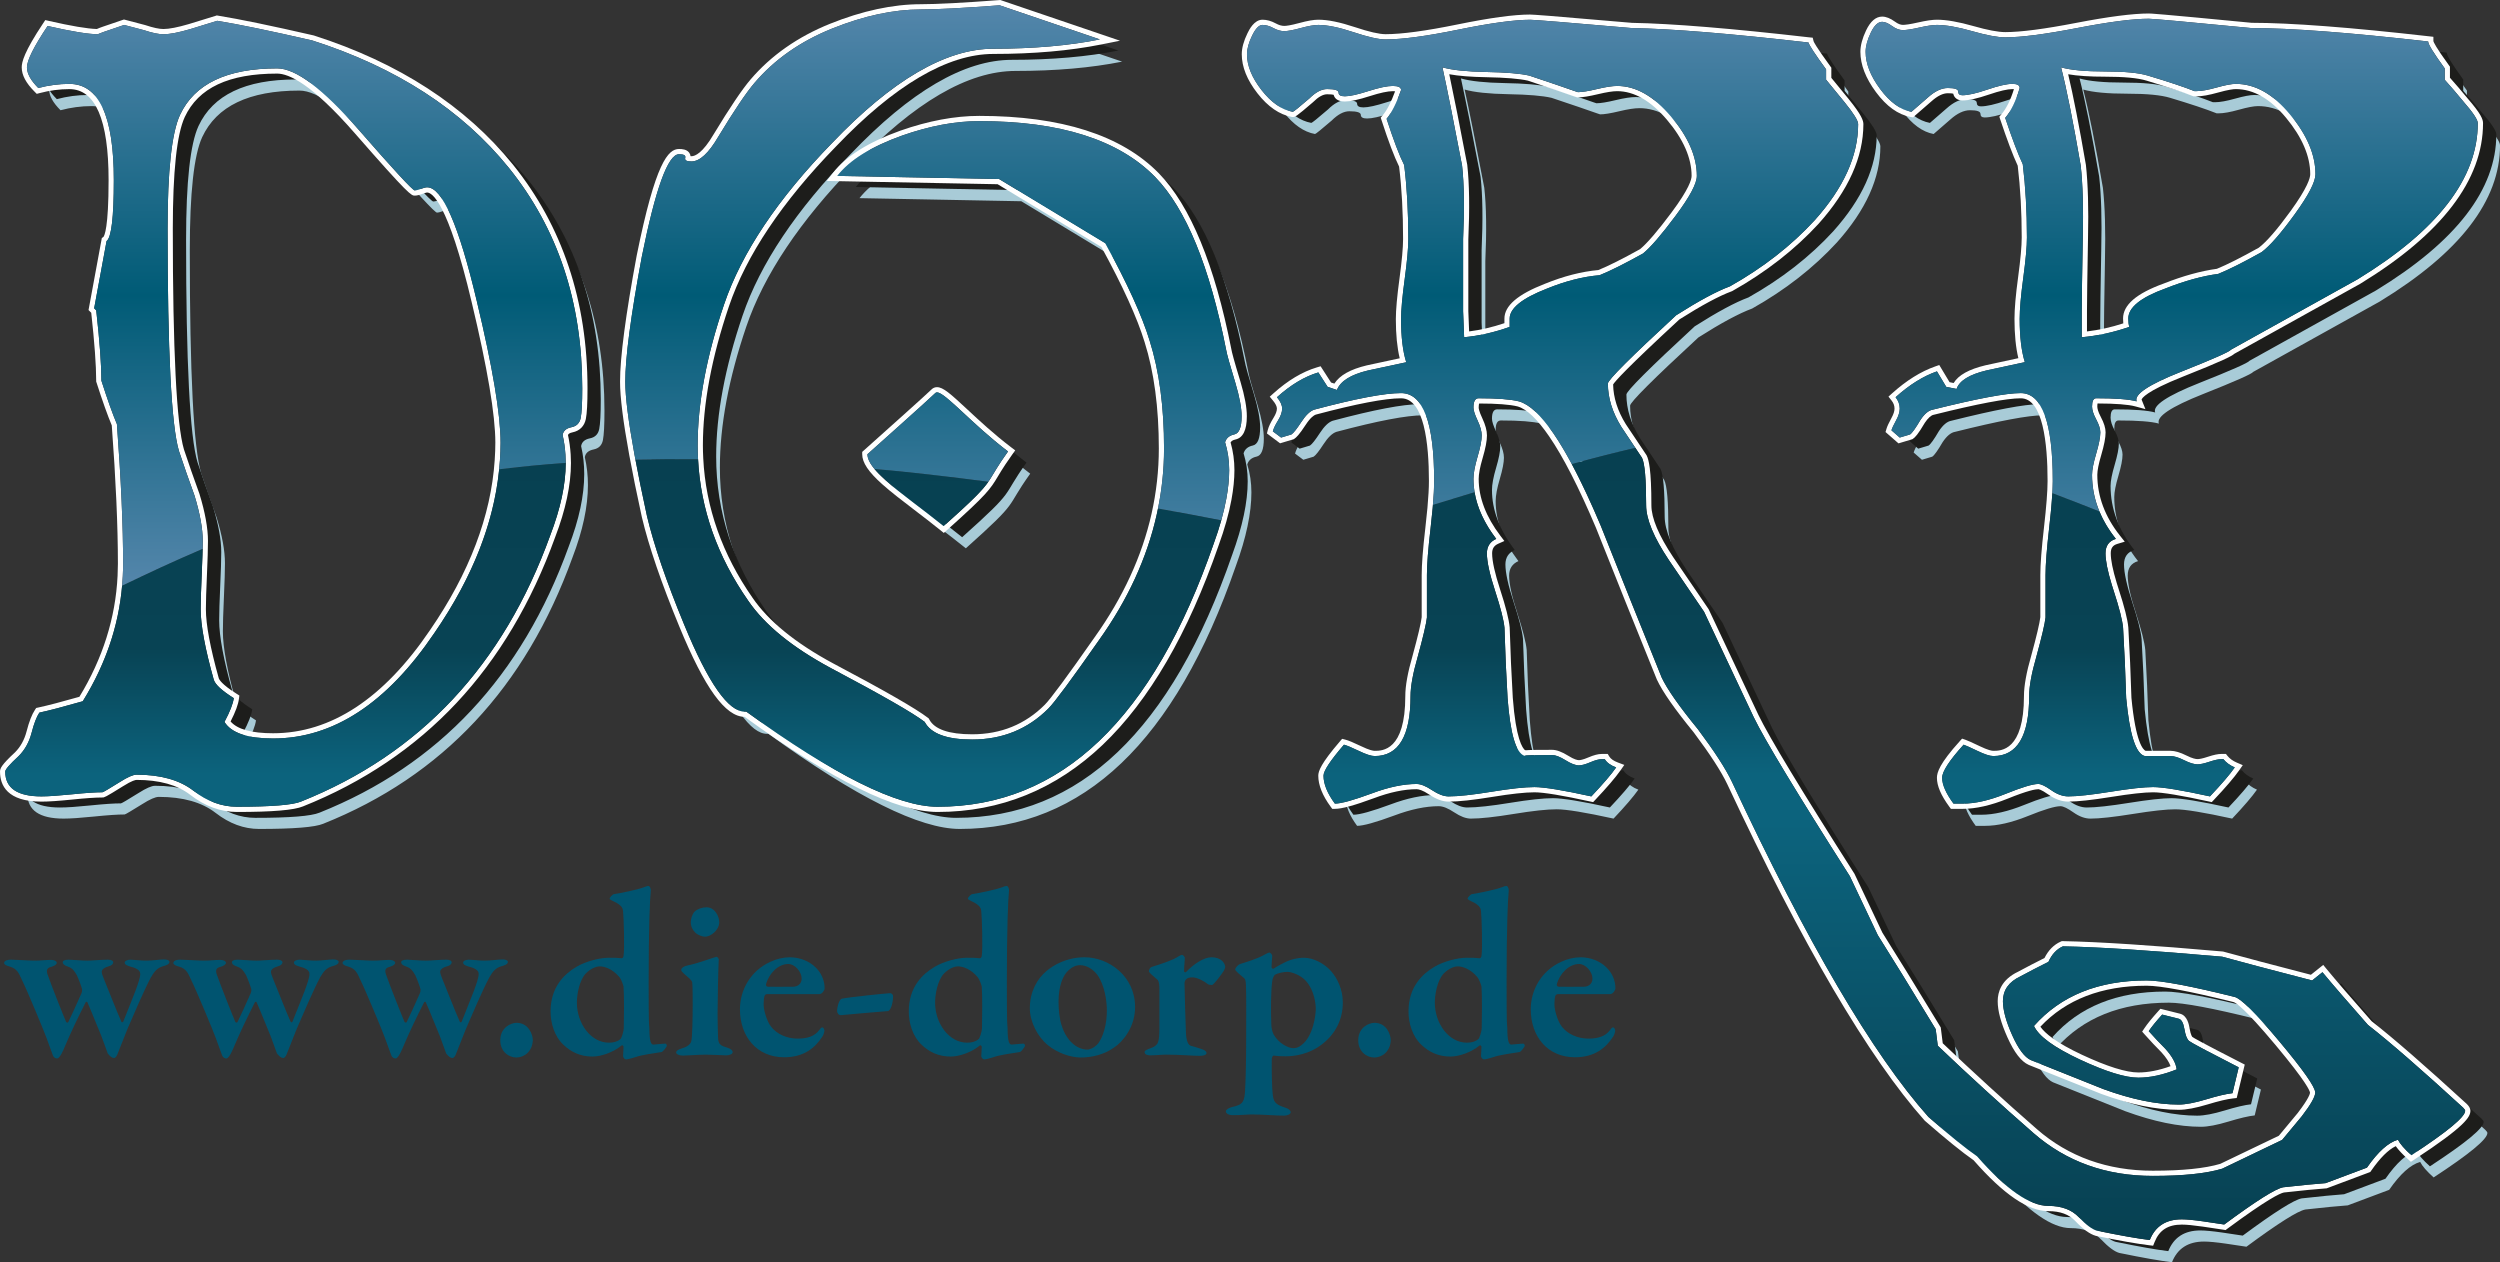
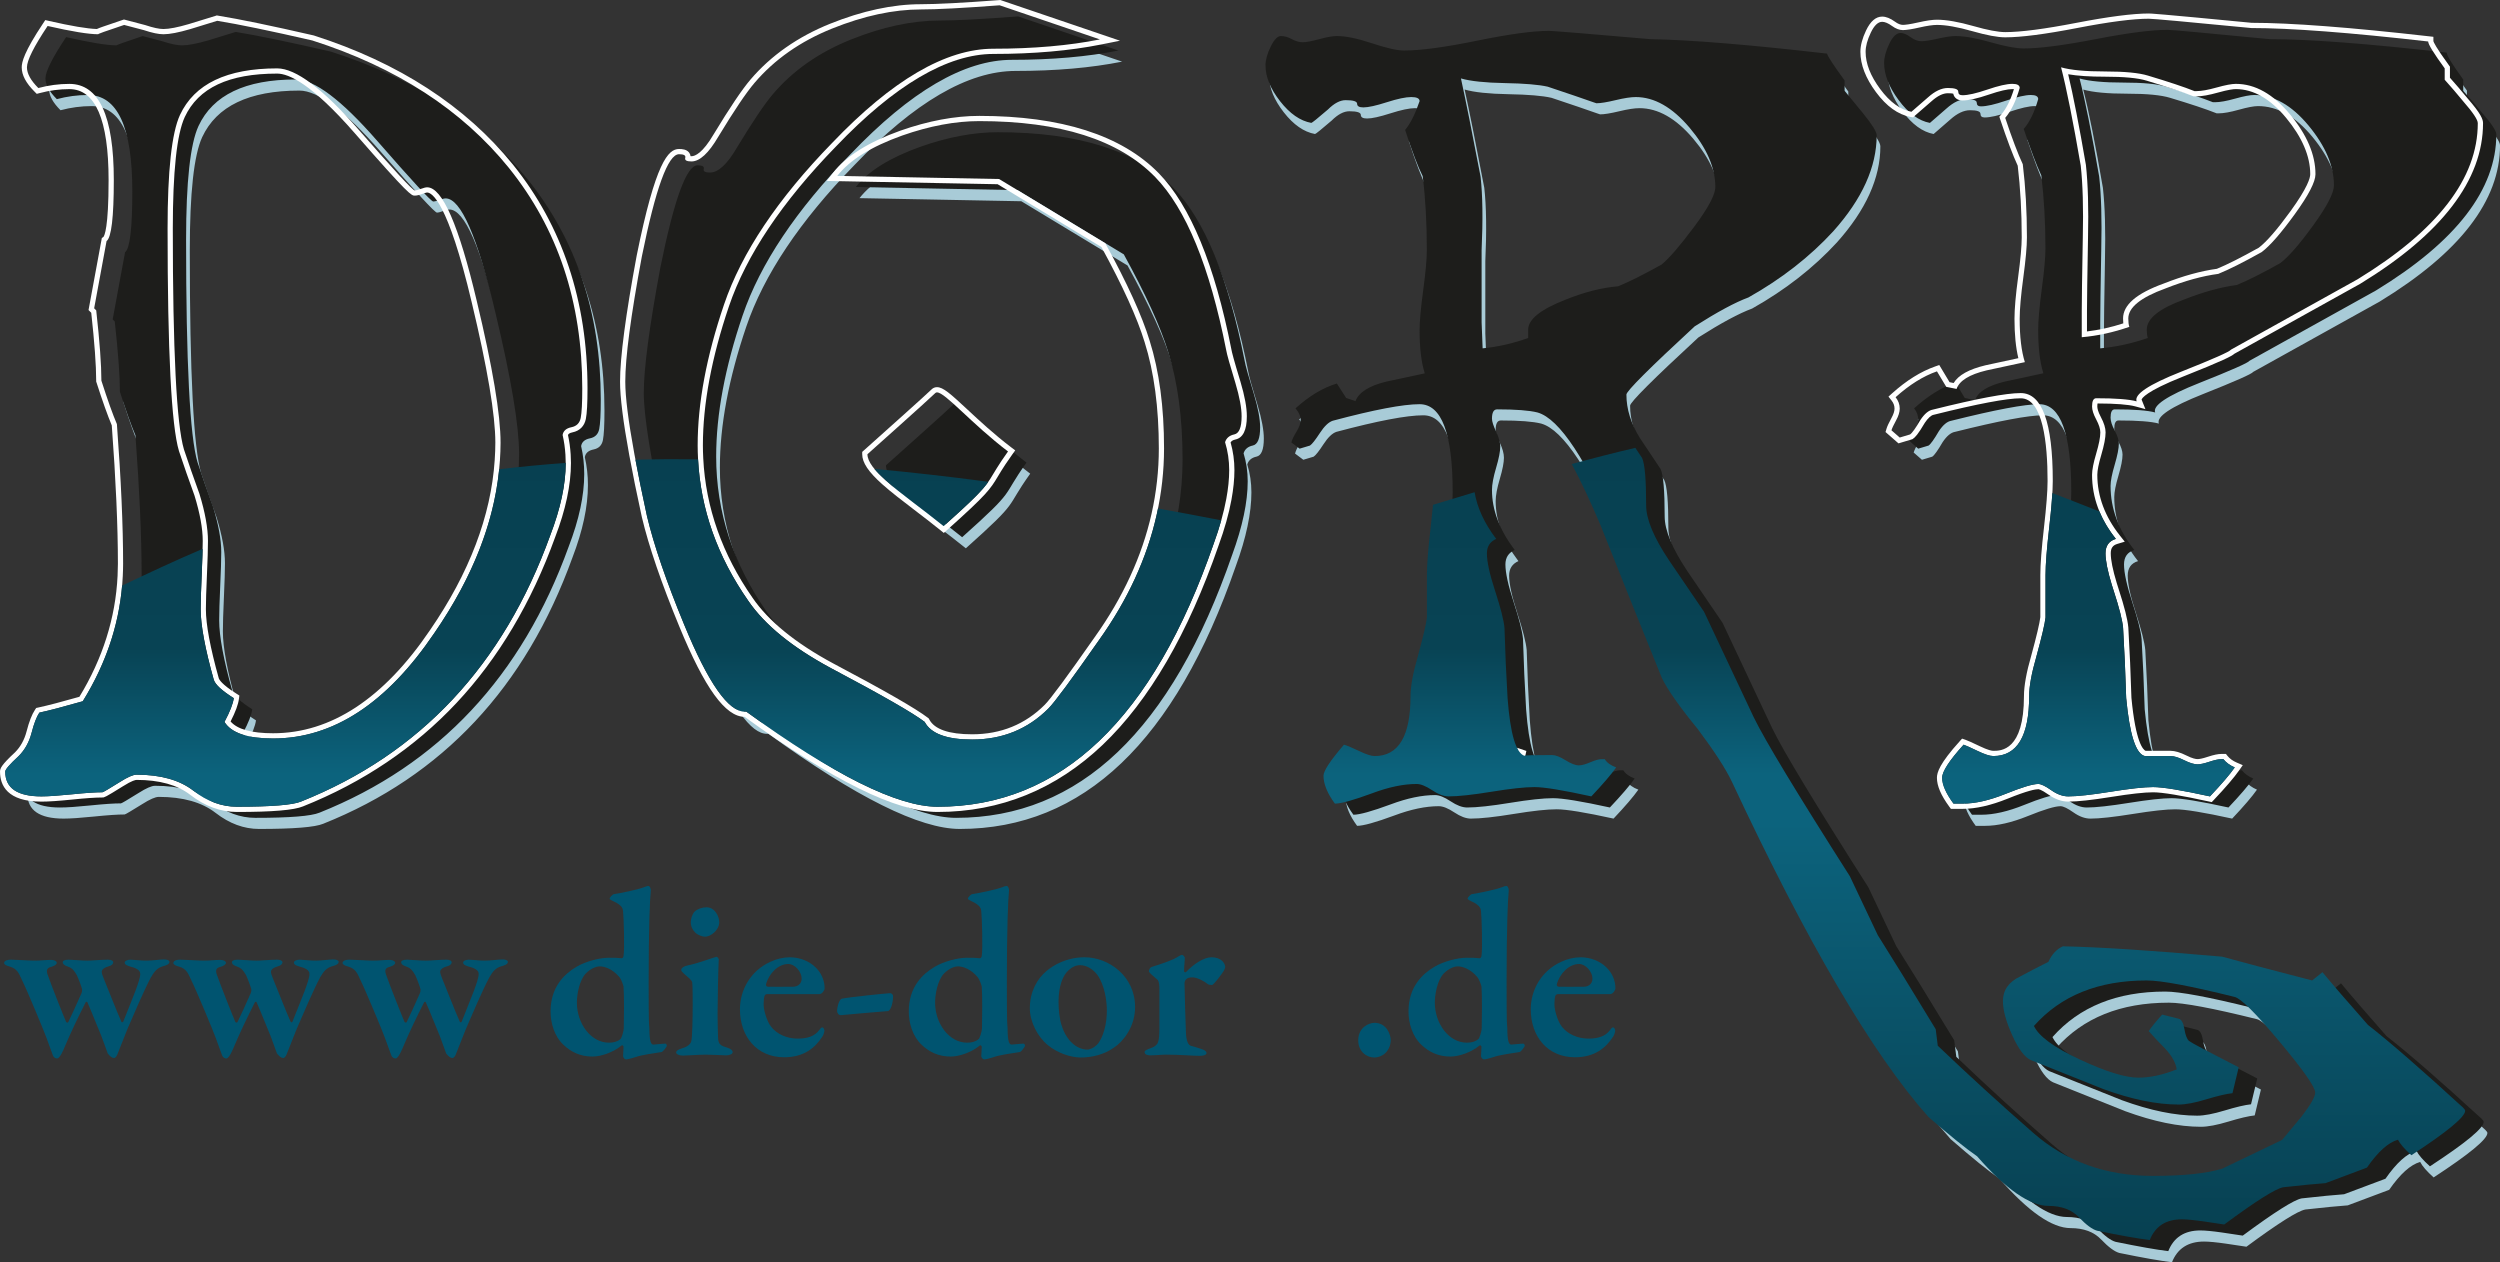
<svg xmlns="http://www.w3.org/2000/svg" id="Ebene_4" viewBox="0 0 957.064 483.218">
  <rect x="0" y="0" width="957.064" height="483.218" fill="#333333" stroke="none" />
  <defs>
    <style>.cls-1{fill:url(#linear-gradient-2);}.cls-2{fill:#fff;}.cls-3{fill:#a8cbd7;}.cls-4{fill:none;}.cls-5{fill:url(#linear-gradient);}.cls-6{fill:#005470;}.cls-7{fill:#1d1d1b;}</style>
    <linearGradient id="linear-gradient" x1="472.865" y1="171.456" x2="472.865" y2="474.713" gradientTransform="matrix(1, 0, 0, 1, 0, 0)" gradientUnits="userSpaceOnUse">
      <stop offset="0" stop-color="#074051" />
      <stop offset=".253" stop-color="#084354" />
      <stop offset=".412" stop-color="#0c637d" />
      <stop offset=".472" stop-color="#0c637d" />
      <stop offset="1" stop-color="#074051" />
    </linearGradient>
    <linearGradient id="linear-gradient-2" x1="479.436" y1="2.025" x2="479.436" y2="224.202" gradientTransform="matrix(1, 0, 0, 1, 0, 0)" gradientUnits="userSpaceOnUse">
      <stop offset="0" stop-color="#5486ab" />
      <stop offset=".5" stop-color="#005b76" />
      <stop offset="1" stop-color="#5486ab" />
    </linearGradient>
  </defs>
  <path class="cls-3" d="M223.886,175.032c.792,3.439,1.188,7.002,1.188,10.701,0,8.197-1.98,17.444-5.939,27.75-17.951,49.684-49.752,83.643-95.408,101.879-3.167,1.317-11.352,1.979-24.545,1.979-5.809,0-11.352-2.048-16.627-6.136-5.283-4.09-12.539-6.137-21.774-6.137-1.323,0-3.433,.928-6.334,2.772-4.226,2.635-6.47,3.959-6.731,3.959-2.642,0-6.532,.26-11.679,.791-5.146,.525-9.043,.792-11.678,.792-9.242,0-13.857-3.167-13.857-9.501,0-.792,1.715-2.772,5.147-5.939,2.375-2.376,4.021-5.345,4.948-8.907,.922-3.563,1.912-6.137,2.969-7.721,3.693-.791,9.236-2.238,16.628-4.354,10.293-16.627,15.439-34.176,15.439-52.653,0-14.512-.792-32.326-2.376-53.444-1.583-3.692-3.562-9.235-5.938-16.627,0-6.068-.662-15.044-1.98-26.921l-.792-.791,4.751-25.733c1.843-1.318,2.771-9.105,2.771-23.357,0-24.545-5.678-36.818-17.022-36.818-3.959,0-7.918,.532-11.877,1.584-2.907-2.901-4.354-5.542-4.354-7.918,0-2.636,2.635-7.917,7.918-15.835,9.234,2.115,15.699,3.166,19.398,3.166-.532,0,2.772-1.188,9.896-3.562,1.052,.266,3.563,.928,7.522,1.98,3.167,1.058,5.672,1.583,7.521,1.583,2.376,0,5.802-.655,10.294-1.978,6.067-1.844,9.5-2.901,10.293-3.168,8.177,1.324,20.319,3.836,36.421,7.535,32.196,10.305,57.268,26.561,75.219,48.756,18.736,23.259,28.108,51.403,28.108,84.434,0,5.555-.198,9.322-.594,11.302-.397,1.98-1.584,3.167-3.563,3.563-1.98,.396-3.106,1.392-3.365,2.975Zm-56.612-93.639c-.791,0-7.985-7.782-21.575-23.357-13.597-15.57-23.951-23.358-31.077-23.358-19.268,0-31.671,5.939-37.213,17.815-3.168,6.866-4.752,21.378-4.752,43.547,0,46.981,1.448,75.356,4.355,85.116,1.844,5.542,3.822,11.222,5.939,17.023,2.109,6.866,3.167,12.669,3.167,17.419,0,2.907-.137,7.262-.397,13.064-.266,5.809-.396,10.163-.396,13.065,0,6.074,1.664,15.043,4.992,26.92,.507,1.85,3.067,4.225,7.677,7.126-.267,2.116-1.454,5.146-3.563,9.105,2.636,4.226,8.839,6.334,18.606,6.334,22.962,0,43.548-13.46,61.759-40.38,16.888-24.545,25.337-48.824,25.337-72.844,0-10.818-3.037-28.9-9.105-54.236-6.866-29.029-13.201-43.548-19.002-43.548-.533,0-1.324,.198-2.376,.594-1.058,.396-1.85,.595-2.376,.595Zm310.214,96.385c1.051,3.439,1.582,7.01,1.582,10.708,0,7.931-1.979,17.308-5.938,28.145-23.229,67.14-58.462,100.71-105.702,100.71-15.31,0-39.725-12.137-73.24-36.422h-.396c-6.334,.267-14.122-10.819-23.357-33.255-6.867-16.627-11.617-30.482-14.252-41.568-5.543-25.336-8.315-42.489-8.315-51.465,0-9.235,2.109-25.201,6.334-47.902,5.277-26.129,10.027-39.193,14.252-39.193,1.844,0,2.635,.465,2.375,1.387-.266,.928,.526,1.385,2.376,1.385,3.167,0,6.595-3.166,10.293-9.501,6.068-10.026,10.688-16.887,13.856-20.586,7.651-8.969,17.549-15.898,29.692-20.784,12.137-4.88,23.487-7.323,34.047-7.323,6.067,0,16.095-.526,30.087-1.584l38.4,13.065c-11.876,2.375-25.472,3.562-40.776,3.562-18.211,0-38.797,12.031-61.758,36.081-20.852,21.416-34.641,42.033-41.37,61.852-6.73,19.825-10.095,37.801-10.095,53.921,0,21.144,6.451,40.968,19.355,59.47,6.321,9.254,16.856,17.846,31.602,25.77,19.485,10.312,31.467,17.184,35.945,20.617,2.369,4.498,8.426,6.742,18.168,6.742,11.586,0,21.328-3.965,29.234-11.9,2.369-2.375,8.82-11.104,19.355-26.172,16.591-23.271,24.887-47.73,24.887-73.375,0-15.861-1.845-29.611-5.525-41.254-2.894-9.514-8.555-21.941-16.967-37.281l-40.653-24.588-61.956-1.188c4.726-6.068,12.996-11.215,24.812-15.439,10.503-3.693,20.351-5.543,29.543-5.543,30.984,0,53.432,7.139,67.35,21.409,11.816,12.161,20.878,34.231,27.181,66.212,.26,1.59,1.441,5.82,3.545,12.688,1.57,5.289,2.363,9.52,2.363,12.693,0,4.23-.935,6.537-2.797,6.934-1.868,.396-3.043,1.392-3.538,2.975Zm474.749,255.954c0,2.376-6.867,8.048-20.586,17.023-2.643-2.376-4.355-4.354-5.148-5.939-3.697,1.052-7.656,4.615-11.875,10.69-3.434,1.316-8.711,3.297-15.836,5.938-3.699,.26-9.105,.792-16.233,1.584-2.906,.525-10.428,5.276-22.564,14.252-1.584-.266-4.225-.662-7.918-1.188-3.699-.532-6.471-.792-8.314-.792-6.074,0-10.162,2.636-12.271,7.917-4.49-.531-11.221-1.719-20.191-3.562-1.85-.531-4.156-2.245-6.928-5.146-2.772-2.907-6.668-4.354-11.678-4.354-7.127,0-16.232-6.335-27.316-19.003-4.225-2.907-10.43-7.918-18.607-15.043-21.377-24.02-46.455-66.775-75.219-128.268-2.375-5.011-6.729-11.74-13.064-20.191-7.125-8.709-11.746-15.303-13.855-19.793-7.918-19.529-15.705-38.928-23.357-58.196-12.408-29.296-22.832-45.131-31.275-47.507-3.166-.791-8.312-1.188-15.44-1.188-1.322,0-1.978,1.188-1.978,3.563,0,1.058,.525,2.71,1.584,4.948,1.051,2.246,1.582,4.157,1.582,5.74,0,1.85-.531,4.553-1.582,8.116-1.059,3.563-1.584,6.401-1.584,8.511,0,7.658,2.9,15.31,8.709,22.962-2.375,1.058-3.562,2.907-3.562,5.542,0,3.168,1.051,7.986,3.166,14.451,2.109,6.47,3.297,11.152,3.564,14.053,.26,8.977,.654,17.951,1.188,26.921,1.051,13.992,3.297,21.378,6.73,22.17-1.324-.26,2.107-.396,10.293-.396,1.316,0,3.029,.661,5.146,1.978,2.109,1.324,3.822,1.98,5.146,1.98,1.051,0,2.504-.397,4.354-1.188,1.844-.792,3.297-1.188,4.356-1.188h1.188c.791,1.323,2.238,2.376,4.355,3.167-1.85,2.642-5.018,6.334-9.502,11.085-10.824-2.376-18.08-3.563-21.773-3.563-3.699,0-9.174,.594-16.43,1.781-7.262,1.188-12.736,1.782-16.43,1.782-1.85,0-3.959-.792-6.334-2.376-2.375-1.583-4.356-2.375-5.938-2.375-5.018,0-10.69,1.188-17.023,3.563-7.127,2.635-11.877,3.958-14.252,3.958-2.908-3.958-4.356-7.521-4.356-10.688,0-1.843,2.611-5.802,7.838-11.876,1.045,.266,2.938,1.057,5.684,2.375,2.74,1.324,4.764,1.98,6.074,1.98,9.143,0,13.721-7.651,13.721-22.962,0-3.692,.916-8.709,2.746-15.043,2.092-7.652,3.268-12.669,3.527-15.044,0,1.058,0-4.354,0-16.232,0-3.959,.457-9.897,1.385-17.814,.922-7.918,1.385-13.986,1.385-18.211,0-22.43-4.225-33.65-12.668-33.65-6.334,0-17.418,2.115-33.254,6.334-1.584,.531-3.236,2.115-4.949,4.75-1.719,2.642-2.969,4.225-3.76,4.751l-3.959,1.188-3.168-2.375c.26-1.052,.922-2.438,1.98-4.157,1.051-1.713,1.582-3.228,1.582-4.553,0-1.317-.662-2.772-1.978-4.354,5.275-4.751,10.553-7.918,15.836-9.501l3.562,5.542,3.562,1.188c1.318-3.402,5.277-5.896,11.877-7.473,4.75-1.046,9.631-2.092,14.648-3.143-1.324-4.194-1.98-9.699-1.98-16.516,0-3.408,.459-8.518,1.387-15.335,.922-6.817,1.385-11.927,1.385-15.335,0-10.484-.531-19.924-1.584-28.311-1.85-3.668-4.094-9.569-6.73-17.697,1.986-2.357,3.836-6.024,5.543-11.011,0-1.046-1.064-1.571-3.186-1.571-2.127,0-5.252,.662-9.371,1.979-4.119,1.323-7.107,1.98-8.963,1.98-1.596,0-2.394-.458-2.394-1.386,0-.921-1.465-1.386-4.385-1.386-2.129,0-4.387,1.188-6.773,3.563-3.99,3.433-6.119,5.146-6.379,5.146-4.254-.773-8.238-3.545-11.957-8.313-3.723-4.764-5.578-9.341-5.578-13.726,0-2.061,.654-4.441,1.978-7.15,1.318-2.709,2.635-4.064,3.959-4.064,1.318,0,2.703,.397,4.156,1.188,1.449,.792,2.834,1.188,4.158,1.188,1.317,0,3.426-.396,6.334-1.188,2.9-.791,5.146-1.188,6.731-1.188,3.426,0,7.918,.928,13.459,2.772,5.543,1.85,9.631,2.772,12.273,2.772,6.334,0,15.637-1.25,27.91-3.762,12.271-2.505,21.439-3.761,27.514-3.761,1.584,0,14.512,1.058,38.797,3.167,15.303,.266,37.869,2.109,67.697,5.537,.26,1.057,2.504,4.484,6.731,10.286v3.952c2.375,2.902,4.75,5.803,7.125,8.704,3.428,4.219,5.146,6.99,5.146,8.308,0,12.13-5.543,24.39-16.627,36.78-8.977,9.761-19.795,18.198-32.463,25.318-5.018,1.844-11.877,5.536-20.586,11.072-17.42,16.083-26.129,24.786-26.129,26.104,0,5.543,1.713,11.079,5.146,16.615,2.635,3.959,5.277,7.912,7.918,11.864,1.051,2.115,1.584,8.177,1.584,18.192,0,5.276,2.9,12.266,8.709,20.963,4.484,6.594,8.969,13.188,13.461,19.776,4.219,8.97,10.553,22.417,19.002,40.35,4.219,8.703,16.49,29.005,36.818,60.911,2.375,5.01,5.938,12.52,10.688,22.541,5.012,7.911,12.402,19.911,22.17,35.994l.793,6.328c11.875,11.338,24.08,22.479,36.619,33.428,12.531,10.937,27.773,16.41,45.725,16.41,11.611,0,20.449-.921,26.523-2.758,1.053-.526,8.711-4.201,22.963-11.023,2.375-2.895,4.881-5.914,7.521-9.056,3.428-4.466,5.146-7.491,5.146-9.062,0-2.103-4.553-8.599-13.658-19.491-9.105-10.899-14.846-16.608-17.221-17.129-16.895-4.205-28.108-6.303-33.65-6.303-18.477,0-32.859,5.803-43.152,17.42,1.844,3.958,7.721,8.244,17.617,12.865,9.896,4.615,17.352,6.928,22.367,6.928,4.484,0,9.365-1.057,14.648-3.166-.266-2.376-1.721-5.018-4.355-7.918-2.115-2.115-4.225-4.355-6.334-6.73,1.053-1.584,2.772-3.699,5.146-6.334l6.334,1.584c1.053,.26,1.781,1.583,2.178,3.959,.397,2.375,.99,3.891,1.781,4.553,.793,.655,7.127,4.019,19.004,10.095l-2.377,9.898c-2.375,.26-5.74,1.051-10.094,2.375-4.355,1.317-7.857,1.98-10.492,1.98-8.449,0-18.08-1.98-28.898-5.939-9.242-3.699-18.477-7.393-27.713-11.085-2.375-1.058-4.75-4.225-7.125-9.501-2.377-5.283-3.564-9.638-3.564-13.065,0-4.225,2.24-7.393,6.73-9.502,3.428-1.85,6.99-3.698,10.69-5.542,1.316-2.907,3.166-4.887,5.543-5.939,13.719,.26,34.045,1.584,60.965,3.959,7.652,2.109,19.133,5.146,34.443,9.105l3.959-3.167c3.693,4.485,9.5,11.215,17.418,20.191,8.443,6.594,20.586,17.152,36.422,31.671,.525,.526,.793,.922,.793,1.188ZM658.091,75.85c0-7.386-3.303-14.976-9.898-22.764-6.6-7.782-13.459-11.679-20.586-11.679-1.85,0-4.422,.396-7.719,1.188-3.303,.792-5.74,1.188-7.324,1.188l-1.188-.396c-3.699-1.317-9.502-3.297-17.42-5.938-3.432-.791-8.906-1.25-16.43-1.385-7.521-.131-13.131-.725-16.824-1.782,1.844,8.45,4.355,20.982,7.521,37.609,.793,7.126,.922,16.498,.397,28.107v27.713l.389,9.896c5.68-.525,11.488-1.843,17.426-3.959v-3.166c0-3.959,4.75-7.782,14.252-11.481,7.127-2.901,13.855-4.614,20.191-5.146,3.957-1.583,9.5-4.354,16.627-8.313,2.9-2.375,7.057-7.188,12.471-14.449,5.406-7.256,8.115-12.335,8.115-15.242Zm168.373,86.303c-2.906-.791-8.066-1.188-15.477-1.188-1.062,0-1.59,1.059-1.59,3.168,0,1.323,.527,2.969,1.584,4.948,1.051,1.98,1.584,3.631,1.584,4.948,0,1.85-.533,4.553-1.584,8.115-1.057,3.563-1.584,6.273-1.584,8.116,0,8.71,3.031,16.893,9.105,24.545-2.641,.792-3.959,2.642-3.959,5.542,0,3.168,1.053,7.986,3.168,14.451,2.109,6.47,3.297,11.152,3.562,14.053,.525,8.977,.922,17.951,1.188,26.921,1.318,13.992,3.693,21.378,7.127,22.17-1.584,0,1.713,0,9.896,0,1.318,0,3.031,.532,5.146,1.583,2.109,1.059,3.822,1.584,5.146,1.584,1.053,0,2.574-.328,4.553-.99,1.98-.655,3.496-.989,4.553-.989h.791c1.053,1.323,2.506,2.376,4.356,3.167-1.85,2.642-5.016,6.334-9.502,11.085-10.824-2.376-18.08-3.563-21.773-3.563-3.432,0-8.846,.594-16.23,1.781-7.393,1.188-12.805,1.782-16.232,1.782-2.115,0-4.293-.792-6.531-2.376-2.246-1.583-3.897-2.375-4.949-2.375-2.115,0-6.271,1.25-12.471,3.762-6.203,2.505-11.678,3.76-16.428,3.76h-3.564c-2.906-3.958-4.354-7.256-4.354-9.896,0-2.375,2.74-6.594,8.232-12.668,.779,.266,2.543,1.057,5.289,2.375,2.74,1.324,4.764,1.98,6.074,1.98,9.143,0,13.721-7.651,13.721-22.962,0-3.692,.914-8.709,2.746-15.043,2.09-7.652,3.266-12.669,3.525-15.044,0,1.058,0-4.354,0-16.232,0-3.959,.457-9.959,1.385-18.014,.922-8.047,1.387-14.053,1.387-18.012,0-22.43-4.096-33.65-12.273-33.65-5.541,0-16.762,2.115-33.65,6.334-1.582,.266-3.166,1.583-4.75,3.959-1.85,3.166-3.168,5.016-3.959,5.542l-3.959,1.188-3.166-2.771c.234-.793,.816-2.042,1.756-3.762,.939-1.713,1.41-3.228,1.41-4.553,0-1.584-.531-3.031-1.584-4.354,5.277-4.751,10.553-8.048,15.836-9.898l3.562,5.939,3.959,.792c1.053-3.154,4.881-5.518,11.48-7.102,4.752-1.051,9.633-2.103,14.649-3.154-1.324-4.207-1.979-9.73-1.979-16.572,0-3.68,.457-8.938,1.385-15.779,.922-6.842,1.387-11.969,1.387-15.391,0-9.996-.533-19.33-1.584-28.015-1.85-3.946-4.096-9.86-6.73-17.753,2.269-2.629,4.119-6.445,5.543-11.444,0-1.051-.935-1.577-2.791-1.577-2.127,0-5.312,.73-9.562,2.178-4.256,1.454-7.441,2.177-9.568,2.177-1.065,0-1.598-.457-1.598-1.385,0-.922-1.33-1.386-3.982-1.386-2.394,0-4.918,1.188-7.572,3.563-3.99,3.433-6.117,5.282-6.377,5.542-4.256-.792-8.24-3.693-11.957-8.71-3.725-5.01-5.58-9.761-5.58-14.252,0-2.109,.656-4.553,1.98-7.324,1.316-2.771,2.772-4.156,4.354-4.156,1.053,0,2.309,.531,3.762,1.584,1.447,1.057,2.832,1.583,4.156,1.583,1.318,0,3.428-.327,6.334-.989,2.902-.656,5.146-.99,6.731-.99,3.428,0,7.918,.792,13.461,2.375,5.541,1.584,9.76,2.376,12.668,2.376,6.068,0,15.242-1.188,27.514-3.563,12.274-2.375,21.439-3.562,27.514-3.562,1.584,0,14.648,1.188,39.193,3.562,15.045,0,37.609,1.72,67.697,5.146,0,1.059,2.109,4.491,6.334,10.293v4.356c2.375,2.641,4.75,5.412,7.127,8.313,3.691,4.225,5.541,6.996,5.541,8.313,0,21.118-15.352,41.042-46.047,59.778-16.145,8.977-32.283,17.951-48.428,26.921-.531,.792-6.945,3.632-19.25,8.512-12.309,4.887-17.932,8.648-16.875,11.282Zm68.445-86.952c0-7.423-3.234-15.038-9.699-22.856-6.471-7.819-13.399-11.729-20.783-11.729-1.584,0-4.027,.464-7.324,1.386-3.303,.928-5.877,1.386-7.721,1.386h-.791c-3.959-1.583-9.896-3.563-17.814-5.938-3.434-1.051-8.908-1.584-16.43-1.584s-13.133-.525-16.826-1.583c2.109,8.184,4.615,20.723,7.524,37.609,.791,7.126,1.051,16.367,.791,27.712-.266,14.784-.397,24.149-.397,28.108v9.896c6.068-.531,12.137-1.855,18.211-3.977-.266-.792-.395-1.85-.395-3.18,0-4.237,4.75-8.078,14.252-11.524,7.385-2.913,14.115-4.769,20.189-5.567,3.959-1.59,9.502-4.373,16.627-8.351,3.168-2.382,7.387-7.219,12.668-14.505,5.277-7.287,7.918-12.385,7.918-15.304ZM369.753,209.907c21.315-19.047,14.663-14.664,24.64-28.57-15.116-11.489-25.623-24.566-27.814-22.374-2.192,2.191-26.001,23.431-26.001,23.431,0,6.651,14.966,16.025,29.176,27.514Z" />
  <path class="cls-7" d="M222.469,170.78c.792,3.439,1.188,7.002,1.188,10.701,0,8.197-1.98,17.444-5.939,27.75-17.951,49.684-49.752,83.643-95.408,101.879-3.167,1.317-11.352,1.98-24.545,1.98-5.809,0-11.352-2.048-16.627-6.136-5.283-4.09-12.539-6.137-21.774-6.137-1.323,0-3.433,.928-6.334,2.772-4.226,2.635-6.47,3.959-6.73,3.959-2.642,0-6.532,.26-11.679,.791-5.146,.525-9.043,.792-11.678,.792-9.242,0-13.857-3.167-13.857-9.501,0-.792,1.715-2.772,5.147-5.938,2.375-2.376,4.021-5.345,4.948-8.907,.922-3.563,1.912-6.137,2.969-7.721,3.693-.791,9.236-2.238,16.628-4.354,10.293-16.627,15.439-34.176,15.439-52.653,0-14.512-.792-32.326-2.376-53.444-1.583-3.692-3.562-9.235-5.938-16.627,0-6.068-.662-15.044-1.979-26.921l-.792-.791,4.751-25.732c1.843-1.318,2.771-9.105,2.771-23.357,0-24.545-5.678-36.818-17.022-36.818-3.959,0-7.918,.532-11.877,1.584-2.907-2.901-4.354-5.542-4.354-7.918,0-2.636,2.635-7.917,7.918-15.835,9.234,2.115,15.699,3.166,19.398,3.166-.532,0,2.772-1.188,9.896-3.562,1.052,.266,3.563,.928,7.522,1.98,3.167,1.058,5.672,1.583,7.521,1.583,2.376,0,5.802-.655,10.294-1.978,6.067-1.844,9.5-2.901,10.293-3.168,8.177,1.324,20.319,3.836,36.421,7.535,32.196,10.305,57.268,26.561,75.219,48.756,18.736,23.259,28.108,51.403,28.108,84.435,0,5.555-.198,9.322-.594,11.302-.397,1.98-1.584,3.167-3.563,3.563-1.98,.396-3.106,1.392-3.365,2.975Zm-56.612-93.639c-.791,0-7.985-7.782-21.575-23.358-13.597-15.57-23.951-23.358-31.077-23.358-19.268,0-31.671,5.939-37.213,17.816-3.168,6.866-4.752,21.378-4.752,43.547,0,46.981,1.448,75.356,4.355,85.116,1.844,5.542,3.822,11.222,5.939,17.023,2.109,6.866,3.167,12.669,3.167,17.419,0,2.907-.137,7.262-.397,13.065-.266,5.809-.396,10.163-.396,13.064,0,6.074,1.664,15.043,4.992,26.92,.507,1.85,3.067,4.225,7.677,7.126-.267,2.116-1.454,5.146-3.563,9.105,2.636,4.226,8.839,6.334,18.606,6.334,22.962,0,43.548-13.46,61.759-40.38,16.888-24.545,25.337-48.824,25.337-72.844,0-10.818-3.037-28.9-9.105-54.236-6.866-29.029-13.201-43.548-19.002-43.548-.533,0-1.324,.198-2.376,.594-1.058,.396-1.85,.595-2.376,.595Zm310.214,96.385c1.051,3.439,1.582,7.01,1.582,10.708,0,7.931-1.978,17.308-5.938,28.145-23.229,67.14-58.462,100.71-105.702,100.71-15.31,0-39.725-12.137-73.24-36.422h-.396c-6.334,.267-14.122-10.819-23.357-33.255-6.867-16.627-11.617-30.482-14.252-41.568-5.543-25.336-8.315-42.489-8.315-51.465,0-9.235,2.109-25.201,6.334-47.902,5.277-26.129,10.027-39.193,14.252-39.193,1.844,0,2.635,.465,2.375,1.387-.266,.928,.526,1.385,2.376,1.385,3.167,0,6.595-3.166,10.293-9.501,6.068-10.026,10.688-16.887,13.857-20.586,7.651-8.969,17.549-15.898,29.691-20.784,12.137-4.88,23.487-7.323,34.047-7.323,6.067,0,16.095-.526,30.087-1.584l38.4,13.064c-11.876,2.375-25.472,3.562-40.776,3.562-18.211,0-38.797,12.031-61.758,36.081-20.852,21.416-34.641,42.033-41.37,61.852-6.73,19.825-10.095,37.801-10.095,53.921,0,21.143,6.451,40.968,19.355,59.47,6.321,9.254,16.857,17.846,31.602,25.77,19.485,10.312,31.467,17.185,35.945,20.617,2.369,4.498,8.426,6.742,18.168,6.742,11.586,0,21.328-3.965,29.234-11.9,2.369-2.375,8.82-11.104,19.355-26.172,16.591-23.271,24.887-47.73,24.887-73.375,0-15.861-1.845-29.611-5.525-41.254-2.894-9.514-8.555-21.94-16.967-37.281l-40.653-24.588-61.956-1.188c4.726-6.068,12.996-11.215,24.811-15.44,10.503-3.693,20.351-5.543,29.543-5.543,30.984,0,53.432,7.139,67.35,21.409,11.815,12.161,20.878,34.231,27.181,66.212,.26,1.59,1.441,5.82,3.545,12.688,1.57,5.289,2.363,9.52,2.363,12.693,0,4.231-.935,6.537-2.796,6.934-1.867,.397-3.043,1.392-3.537,2.975Zm474.748,255.954c0,2.376-6.867,8.048-20.586,17.023-2.643-2.376-4.356-4.354-5.149-5.939-3.697,1.052-7.656,4.615-11.875,10.689-3.434,1.316-8.711,3.297-15.836,5.938-3.699,.26-9.105,.792-16.232,1.584-2.906,.525-10.428,5.276-22.564,14.252-1.584-.266-4.225-.662-7.918-1.188-3.699-.532-6.471-.792-8.314-.792-6.074,0-10.162,2.636-12.271,7.917-4.49-.531-11.221-1.719-20.191-3.562-1.85-.531-4.156-2.245-6.928-5.146-2.772-2.907-6.668-4.354-11.678-4.354-7.127,0-16.232-6.335-27.316-19.003-4.225-2.907-10.43-7.918-18.607-15.043-21.377-24.02-46.455-66.775-75.219-128.268-2.375-5.011-6.729-11.74-13.064-20.191-7.125-8.709-11.746-15.303-13.855-19.793-7.918-19.529-15.705-38.928-23.357-58.196-12.408-29.296-22.832-45.131-31.275-47.507-3.166-.791-8.312-1.188-15.439-1.188-1.322,0-1.979,1.188-1.979,3.563,0,1.058,.525,2.71,1.584,4.948,1.051,2.246,1.582,4.157,1.582,5.74,0,1.85-.531,4.553-1.582,8.116-1.059,3.563-1.584,6.401-1.584,8.511,0,7.658,2.9,15.311,8.709,22.962-2.375,1.058-3.562,2.907-3.562,5.542,0,3.168,1.051,7.986,3.166,14.451,2.109,6.47,3.297,11.152,3.564,14.053,.26,8.977,.654,17.951,1.188,26.921,1.051,13.992,3.297,21.378,6.731,22.17-1.324-.26,2.107-.396,10.293-.396,1.316,0,3.029,.661,5.146,1.979,2.109,1.324,3.822,1.98,5.146,1.98,1.051,0,2.504-.397,4.354-1.188,1.844-.792,3.297-1.188,4.356-1.188h1.188c.791,1.323,2.238,2.376,4.356,3.167-1.85,2.642-5.018,6.334-9.502,11.085-10.824-2.376-18.08-3.563-21.773-3.563-3.699,0-9.174,.594-16.43,1.781-7.262,1.188-12.736,1.782-16.43,1.782-1.85,0-3.959-.792-6.334-2.376-2.375-1.583-4.356-2.375-5.938-2.375-5.018,0-10.689,1.188-17.023,3.563-7.127,2.635-11.877,3.958-14.252,3.958-2.908-3.958-4.356-7.521-4.356-10.688,0-1.843,2.611-5.802,7.838-11.876,1.045,.266,2.938,1.057,5.684,2.375,2.74,1.324,4.764,1.98,6.074,1.98,9.143,0,13.721-7.651,13.721-22.962,0-3.692,.916-8.709,2.746-15.043,2.092-7.652,3.268-12.669,3.527-15.044,0,1.058,0-4.354,0-16.231,0-3.959,.457-9.898,1.385-17.814,.922-7.918,1.385-13.986,1.385-18.211,0-22.43-4.225-33.65-12.668-33.65-6.334,0-17.418,2.115-33.254,6.334-1.584,.531-3.236,2.115-4.949,4.75-1.719,2.642-2.969,4.225-3.76,4.751l-3.959,1.188-3.168-2.375c.26-1.052,.922-2.438,1.98-4.157,1.051-1.713,1.582-3.228,1.582-4.553,0-1.317-.662-2.772-1.978-4.354,5.275-4.751,10.553-7.918,15.836-9.501l3.562,5.542,3.562,1.188c1.318-3.402,5.277-5.896,11.877-7.473,4.75-1.046,9.631-2.092,14.648-3.143-1.324-4.194-1.98-9.699-1.98-16.516,0-3.408,.459-8.518,1.387-15.335,.922-6.817,1.385-11.927,1.385-15.335,0-10.484-.531-19.924-1.584-28.311-1.85-3.668-4.094-9.569-6.731-17.697,1.986-2.356,3.836-6.024,5.543-11.011,0-1.046-1.065-1.571-3.186-1.571-2.127,0-5.252,.662-9.371,1.98-4.119,1.323-7.107,1.98-8.963,1.98-1.596,0-2.394-.458-2.394-1.386,0-.921-1.465-1.386-4.385-1.386-2.129,0-4.387,1.188-6.773,3.563-3.99,3.433-6.119,5.146-6.379,5.146-4.254-.773-8.238-3.545-11.957-8.313-3.723-4.764-5.578-9.341-5.578-13.727,0-2.061,.654-4.441,1.978-7.15,1.318-2.709,2.635-4.064,3.959-4.064,1.318,0,2.703,.397,4.156,1.188,1.449,.792,2.834,1.188,4.158,1.188,1.316,0,3.426-.396,6.334-1.188,2.9-.791,5.146-1.188,6.73-1.188,3.426,0,7.918,.928,13.459,2.772,5.543,1.85,9.631,2.771,12.274,2.771,6.334,0,15.637-1.25,27.91-3.762,12.271-2.505,21.439-3.761,27.514-3.761,1.584,0,14.512,1.058,38.797,3.167,15.303,.266,37.869,2.109,67.697,5.537,.26,1.057,2.504,4.484,6.731,10.286v3.952c2.375,2.902,4.75,5.803,7.125,8.704,3.428,4.219,5.146,6.99,5.146,8.308,0,12.13-5.543,24.39-16.627,36.78-8.976,9.761-19.795,18.198-32.463,25.318-5.018,1.844-11.877,5.536-20.586,11.072-17.42,16.083-26.129,24.786-26.129,26.104,0,5.543,1.713,11.079,5.146,16.615,2.635,3.959,5.277,7.912,7.918,11.864,1.051,2.115,1.584,8.177,1.584,18.192,0,5.276,2.9,12.266,8.709,20.963,4.484,6.594,8.969,13.188,13.461,19.776,4.219,8.97,10.553,22.417,19.002,40.35,4.219,8.703,16.49,29.005,36.818,60.911,2.375,5.01,5.938,12.52,10.688,22.541,5.012,7.911,12.402,19.911,22.17,35.994l.793,6.328c11.875,11.338,24.08,22.479,36.619,33.428,12.531,10.937,27.773,16.41,45.725,16.41,11.611,0,20.449-.921,26.523-2.758,1.053-.526,8.711-4.201,22.963-11.023,2.375-2.894,4.881-5.914,7.521-9.056,3.428-4.466,5.146-7.491,5.146-9.062,0-2.103-4.553-8.599-13.658-19.491-9.105-10.899-14.846-16.608-17.221-17.129-16.895-4.205-28.107-6.303-33.65-6.303-18.477,0-32.859,5.803-43.152,17.42,1.844,3.958,7.721,8.244,17.617,12.865,9.896,4.615,17.352,6.928,22.367,6.928,4.484,0,9.365-1.057,14.649-3.166-.266-2.376-1.721-5.018-4.356-7.918-2.115-2.115-4.225-4.356-6.334-6.731,1.053-1.584,2.772-3.699,5.146-6.334l6.334,1.584c1.053,.26,1.781,1.583,2.178,3.959,.397,2.375,.99,3.891,1.781,4.553,.793,.655,7.127,4.02,19.004,10.095l-2.377,9.897c-2.375,.26-5.74,1.051-10.094,2.375-4.356,1.317-7.857,1.98-10.492,1.98-8.449,0-18.08-1.98-28.898-5.939-9.242-3.699-18.477-7.393-27.713-11.085-2.375-1.058-4.75-4.225-7.125-9.501-2.377-5.283-3.564-9.638-3.564-13.064,0-4.225,2.24-7.393,6.731-9.502,3.428-1.85,6.99-3.698,10.689-5.542,1.316-2.907,3.166-4.887,5.543-5.939,13.719,.26,34.045,1.584,60.965,3.959,7.652,2.109,19.133,5.146,34.443,9.105l3.959-3.167c3.693,4.485,9.5,11.215,17.418,20.19,8.443,6.594,20.586,17.152,36.422,31.671,.525,.526,.793,.922,.793,1.188ZM656.673,71.599c0-7.386-3.303-14.976-9.899-22.764-6.6-7.782-13.459-11.679-20.586-11.679-1.85,0-4.422,.397-7.719,1.188-3.303,.792-5.74,1.188-7.324,1.188l-1.188-.396c-3.699-1.317-9.502-3.297-17.42-5.939-3.432-.791-8.906-1.25-16.43-1.385-7.521-.131-13.131-.725-16.824-1.782,1.844,8.45,4.356,20.982,7.521,37.609,.793,7.126,.922,16.498,.397,28.107v27.713l.389,9.896c5.68-.525,11.488-1.843,17.426-3.959v-3.166c0-3.959,4.75-7.782,14.252-11.481,7.127-2.901,13.855-4.614,20.191-5.146,3.957-1.583,9.5-4.354,16.627-8.313,2.9-2.375,7.057-7.188,12.471-14.449,5.406-7.256,8.115-12.335,8.115-15.242Zm168.373,86.303c-2.906-.791-8.066-1.188-15.477-1.188-1.062,0-1.59,1.059-1.59,3.168,0,1.323,.527,2.969,1.584,4.948,1.051,1.98,1.584,3.631,1.584,4.948,0,1.85-.533,4.553-1.584,8.115-1.057,3.563-1.584,6.273-1.584,8.116,0,8.71,3.031,16.894,9.105,24.545-2.641,.792-3.959,2.642-3.959,5.542,0,3.168,1.053,7.986,3.168,14.451,2.109,6.47,3.297,11.152,3.562,14.053,.525,8.977,.922,17.951,1.188,26.921,1.318,13.992,3.693,21.378,7.127,22.17-1.584,0,1.713,0,9.896,0,1.318,0,3.031,.532,5.146,1.583,2.109,1.059,3.822,1.584,5.146,1.584,1.053,0,2.574-.328,4.553-.99,1.98-.655,3.496-.989,4.553-.989h.791c1.053,1.323,2.506,2.376,4.356,3.167-1.85,2.642-5.016,6.334-9.502,11.085-10.824-2.376-18.08-3.563-21.773-3.563-3.432,0-8.846,.594-16.23,1.781-7.393,1.188-12.805,1.782-16.233,1.782-2.115,0-4.293-.792-6.531-2.376-2.246-1.583-3.897-2.375-4.949-2.375-2.115,0-6.271,1.25-12.471,3.762-6.203,2.505-11.678,3.76-16.428,3.76h-3.564c-2.906-3.958-4.354-7.256-4.354-9.896,0-2.375,2.74-6.594,8.232-12.668,.779,.266,2.543,1.057,5.289,2.375,2.74,1.324,4.764,1.98,6.074,1.98,9.143,0,13.721-7.651,13.721-22.962,0-3.692,.914-8.709,2.746-15.043,2.09-7.652,3.266-12.669,3.525-15.044,0,1.058,0-4.354,0-16.231,0-3.959,.457-9.959,1.385-18.014,.922-8.047,1.387-14.053,1.387-18.012,0-22.43-4.096-33.65-12.273-33.65-5.541,0-16.762,2.115-33.65,6.334-1.582,.266-3.166,1.583-4.75,3.959-1.85,3.166-3.168,5.016-3.959,5.542l-3.959,1.188-3.166-2.771c.234-.793,.816-2.042,1.756-3.762,.939-1.713,1.41-3.228,1.41-4.553,0-1.584-.531-3.031-1.584-4.354,5.277-4.751,10.553-8.048,15.836-9.898l3.562,5.939,3.959,.792c1.053-3.154,4.881-5.518,11.48-7.101,4.752-1.051,9.633-2.104,14.649-3.154-1.324-4.207-1.978-9.73-1.978-16.572,0-3.68,.457-8.938,1.385-15.779,.922-6.842,1.387-11.969,1.387-15.391,0-9.996-.533-19.33-1.584-28.015-1.85-3.946-4.096-9.86-6.731-17.753,2.269-2.629,4.119-6.445,5.543-11.444,0-1.051-.936-1.577-2.791-1.577-2.127,0-5.312,.73-9.562,2.178-4.256,1.454-7.441,2.177-9.568,2.177-1.065,0-1.598-.457-1.598-1.385,0-.922-1.33-1.386-3.982-1.386-2.394,0-4.918,1.188-7.572,3.563-3.99,3.433-6.117,5.282-6.377,5.542-4.256-.792-8.24-3.693-11.957-8.71-3.725-5.01-5.58-9.761-5.58-14.252,0-2.109,.656-4.553,1.98-7.324,1.316-2.771,2.771-4.156,4.354-4.156,1.053,0,2.309,.531,3.762,1.584,1.447,1.057,2.832,1.583,4.156,1.583,1.318,0,3.428-.327,6.334-.989,2.902-.656,5.146-.99,6.731-.99,3.428,0,7.918,.792,13.461,2.375,5.541,1.584,9.76,2.376,12.668,2.376,6.068,0,15.242-1.188,27.514-3.563,12.273-2.375,21.439-3.562,27.514-3.562,1.584,0,14.649,1.188,39.193,3.562,15.045,0,37.609,1.72,67.697,5.146,0,1.059,2.109,4.491,6.334,10.293v4.356c2.375,2.641,4.75,5.412,7.127,8.313,3.691,4.225,5.541,6.996,5.541,8.313,0,21.118-15.351,41.042-46.047,59.778-16.145,8.976-32.283,17.951-48.428,26.921-.531,.792-6.945,3.632-19.25,8.512-12.309,4.887-17.932,8.648-16.875,11.282Zm68.445-86.952c0-7.423-3.234-15.038-9.699-22.857-6.471-7.819-13.398-11.729-20.783-11.729-1.584,0-4.027,.464-7.324,1.386-3.303,.928-5.877,1.386-7.721,1.386h-.791c-3.959-1.583-9.896-3.563-17.814-5.939-3.434-1.051-8.908-1.584-16.43-1.584s-13.133-.525-16.826-1.583c2.109,8.184,4.615,20.723,7.523,37.609,.791,7.126,1.051,16.367,.791,27.712-.266,14.784-.397,24.149-.397,28.108v9.896c6.068-.531,12.137-1.855,18.211-3.977-.266-.792-.395-1.85-.395-3.18,0-4.237,4.75-8.078,14.252-11.524,7.385-2.913,14.115-4.769,20.189-5.567,3.959-1.59,9.502-4.373,16.627-8.351,3.168-2.382,7.387-7.219,12.668-14.505,5.277-7.287,7.918-12.385,7.918-15.304ZM368.336,205.655c21.315-19.047,14.663-14.664,24.64-28.57-15.116-11.489-25.623-24.565-27.814-22.374-2.192,2.191-26.001,23.431-26.001,23.431,0,6.651,14.966,16.025,29.176,27.514Z" />
  <path class="cls-4" d="M560.117,91.495v27.713l.389,9.896c5.68-.525,11.488-1.843,17.426-3.959v-3.166c0-3.959,4.75-7.782,14.252-11.481,7.127-2.901,13.855-4.614,20.191-5.146,3.957-1.583,9.5-4.354,16.627-8.313,2.9-2.375,7.057-7.188,12.471-14.449,5.406-7.256,8.115-12.335,8.115-15.242,0-7.386-3.303-14.976-9.898-22.764-6.6-7.782-13.459-11.679-20.586-11.679-1.85,0-4.422,.397-7.719,1.188-3.303,.792-5.74,1.188-7.324,1.188l-1.188-.396c-3.699-1.317-9.502-3.297-17.42-5.938-3.432-.791-8.906-1.25-16.43-1.385-7.521-.131-13.131-.725-16.824-1.782,1.844,8.45,4.355,20.982,7.521,37.609,.793,7.126,.922,16.498,.397,28.108Z" />
  <g>
    <path class="cls-2" d="M583.601,289.343c.09,.03,.178,.075,.27,.097-.176-.035-.262-.066-.27-.097m-2.853-3.073l.916,3.57c.148,.576,.583,1.313,1.815,1.56l.851-3.908c.049,.012,.099,.025,.146,.044-.095-.038-.164-.065-.234-.089l-3.493-1.178h0Z" />
    <path class="cls-2" d="M822.668,7.172c1.584,0,14.648,1.188,39.193,3.562,15.045,0,37.609,1.72,67.697,5.146,0,1.059,2.109,4.491,6.334,10.293v4.355c2.375,2.641,4.75,5.412,7.127,8.313,3.691,4.225,5.541,6.996,5.541,8.313,0,21.118-15.352,41.042-46.047,59.778-16.145,8.977-32.283,17.951-48.428,26.921-.531,.792-6.945,3.632-19.25,8.512-12.309,4.887-17.932,8.648-16.875,11.282-2.906-.791-8.066-1.188-15.477-1.188-1.062,0-1.59,1.059-1.59,3.168,0,1.323,.527,2.969,1.584,4.948,1.051,1.98,1.584,3.631,1.584,4.948,0,1.85-.533,4.553-1.584,8.115-1.057,3.563-1.584,6.273-1.584,8.116,0,8.71,3.031,16.893,9.105,24.545-2.641,.792-3.959,2.642-3.959,5.542,0,2.746,.793,6.737,2.383,11.962,.244,.803,.504,1.629,.785,2.489,2.109,6.47,3.297,11.152,3.562,14.053,.525,8.976,.922,17.951,1.188,26.921,1.318,13.992,3.693,21.378,7.127,22.17h9.896c1.318,0,3.031,.532,5.146,1.583,2.109,1.059,3.822,1.584,5.146,1.584,1.053,0,2.574-.328,4.553-.99,1.98-.655,3.496-.989,4.553-.989h.791c1.053,1.323,2.506,2.376,4.356,3.167-1.85,2.642-5.016,6.334-9.502,11.085-10.824-2.376-18.08-3.563-21.773-3.563-3.432,0-8.846,.594-16.23,1.781-7.393,1.188-12.805,1.782-16.232,1.782-2.115,0-4.293-.792-6.531-2.376-2.246-1.583-3.896-2.375-4.949-2.375-2.115,0-6.271,1.25-12.471,3.762-6.203,2.505-11.678,3.76-16.428,3.76h-3.564c-2.906-3.958-4.354-7.256-4.354-9.896,0-2.375,2.74-6.594,8.232-12.668,.779,.266,2.543,1.057,5.289,2.375,2.74,1.324,4.764,1.98,6.074,1.98,9.143,0,13.721-7.651,13.721-22.962,0-3.692,.914-8.709,2.746-15.043,2.09-7.652,3.266-12.669,3.525-15.044v-16.232c0-3.959,.457-9.959,1.385-18.014,.922-8.047,1.387-14.053,1.387-18.012,0-22.43-4.096-33.65-12.273-33.65-5.541,0-16.762,2.115-33.65,6.334-1.582,.266-3.166,1.583-4.75,3.959-1.85,3.166-3.168,5.016-3.959,5.542l-3.959,1.188-3.166-2.771c.234-.793,.816-2.042,1.756-3.762,.94-1.713,1.41-3.228,1.41-4.553,0-1.584-.531-3.031-1.584-4.354,5.277-4.751,10.553-8.048,15.836-9.898l3.562,5.939,3.959,.792c1.053-3.154,4.881-5.518,11.48-7.102,4.752-1.051,9.633-2.103,14.648-3.154-1.324-4.207-1.978-9.73-1.978-16.572,0-3.68,.457-8.938,1.385-15.779,.922-6.842,1.387-11.969,1.387-15.391,0-9.996-.533-19.33-1.584-28.015-1.85-3.946-4.096-9.86-6.73-17.753,2.269-2.629,4.119-6.445,5.543-11.444,0-1.051-.935-1.577-2.791-1.577-2.127,0-5.312,.729-9.562,2.178-4.256,1.454-7.441,2.177-9.568,2.177-1.065,0-1.598-.457-1.598-1.385,0-.922-1.33-1.386-3.982-1.386-2.395,0-4.918,1.188-7.572,3.563-3.99,3.433-6.117,5.282-6.377,5.542-4.256-.792-8.24-3.693-11.957-8.71-3.725-5.01-5.58-9.761-5.58-14.252,0-2.109,.656-4.553,1.98-7.324,1.316-2.771,2.772-4.156,4.354-4.156,1.053,0,2.309,.531,3.762,1.584,1.447,1.057,2.832,1.583,4.156,1.583,1.318,0,3.428-.327,6.334-.989,2.902-.656,5.146-.99,6.731-.99,3.428,0,7.918,.792,13.461,2.375,5.541,1.584,9.76,2.376,12.668,2.376,6.068,0,15.242-1.188,27.514-3.563,12.274-2.375,21.439-3.562,27.514-3.562m-25.732,121.933c6.068-.531,12.137-1.855,18.211-3.977-.266-.792-.395-1.85-.395-3.18,0-4.237,4.75-8.078,14.252-11.524,7.385-2.913,14.115-4.769,20.189-5.567,3.959-1.59,9.502-4.373,16.627-8.351,3.168-2.382,7.387-7.219,12.668-14.505,5.277-7.287,7.918-12.385,7.918-15.304,0-7.423-3.234-15.038-9.699-22.856-6.471-7.819-13.399-11.729-20.783-11.729-1.584,0-4.027,.464-7.324,1.386-3.303,.928-5.877,1.386-7.721,1.386h-.791c-3.959-1.583-9.896-3.563-17.814-5.938-3.434-1.051-8.908-1.584-16.43-1.584s-13.133-.525-16.826-1.583c2.109,8.184,4.615,20.723,7.524,37.609,.791,7.126,1.051,16.367,.791,27.712-.266,14.784-.397,24.149-.397,28.108v9.896m25.732-123.933c-6.168,0-15.553,1.211-27.894,3.599-12.094,2.34-21.223,3.527-27.134,3.527-2.704,0-6.781-.773-12.118-2.299-5.697-1.627-10.411-2.452-14.011-2.452-1.733,0-4.079,.34-7.172,1.04-3.41,.777-5.086,.94-5.893,.94-.886,0-1.888-.403-2.977-1.198-1.831-1.326-3.445-1.969-4.941-1.969-2.417,0-4.489,1.782-6.16,5.298-1.441,3.018-2.174,5.772-2.174,8.183,0,4.916,2.01,10.113,5.975,15.445,4.007,5.408,8.447,8.599,13.196,9.483l1.016,.189,.758-.734c.138-.134,1.025-.931,6.274-5.447,2.293-2.052,4.392-3.08,6.268-3.08,1.086,0,1.716,.086,2.059,.161,.323,1.589,1.658,2.609,3.522,2.609,2.375,0,5.717-.747,10.215-2.284,4.031-1.374,7.031-2.07,8.916-2.07,.232,0,.422,.01,.572,.026-1.292,4.208-2.918,7.464-4.838,9.689l-.743,.861,.359,1.079c2.573,7.708,4.819,13.652,6.681,17.675,1.017,8.522,1.531,17.758,1.531,27.459,0,3.295-.46,8.383-1.369,15.124-.931,6.863-1.402,12.263-1.402,16.046,0,5.946,.498,10.996,1.483,15.053-4.183,.883-8.407,1.796-12.585,2.72-6.339,1.522-10.344,3.749-12.188,6.787l-1.561-.312-3.107-5.18-.838-1.397-1.538,.538c-5.508,1.929-11.064,5.394-16.513,10.299l-1.398,1.259,1.171,1.473c.773,.972,1.149,1.989,1.149,3.109,0,.975-.392,2.183-1.164,3.591-1.028,1.884-1.639,3.204-1.92,4.157l-.363,1.228,.964,.843,3.166,2.771,.833,.729,1.059-.318,3.96-1.188,.284-.085,.248-.165c.771-.513,1.915-1.645,4.549-6.146,1.21-1.802,2.41-2.884,3.384-3.047l.077-.013,.076-.019c16.668-4.164,27.826-6.274,33.166-6.274,8.491,0,10.273,17.212,10.273,31.65,0,3.845-.462,9.828-1.374,17.784-.927,8.052-1.397,14.19-1.397,18.241v16.117c-.271,2.305-1.433,7.226-3.455,14.631-1.866,6.452-2.816,11.7-2.816,15.57,0,20.962-8.821,20.962-11.721,20.962-.567,0-1.998-.231-5.204-1.78-2.843-1.364-4.644-2.171-5.515-2.468l-1.245-.424-.883,.977c-7.755,8.575-8.749,11.991-8.749,14.009,0,3.11,1.551,6.735,4.741,11.08l.6,.816h4.577c4.981,0,10.76-1.313,17.177-3.905,7.766-3.147,10.678-3.616,11.722-3.616,.097,0,1.025,.057,3.797,2.01,2.569,1.818,5.155,2.741,7.684,2.741,3.57,0,8.983-.591,16.55-1.808,7.245-1.165,12.6-1.756,15.913-1.756,3.531,0,10.713,1.184,21.345,3.517l1.105,.243,.777-.823c4.597-4.868,7.765-8.567,9.687-11.31l1.412-2.018-2.265-.969c-1.538-.657-2.741-1.523-3.577-2.573l-.6-.755h-1.756c-1.269,0-2.963,.356-5.181,1.091-2.197,.735-3.347,.889-3.925,.889-.691,0-1.99-.238-4.249-1.371-2.435-1.21-4.409-1.796-6.044-1.796h-9.6c-.88-.378-3.786-2.949-5.427-20.295-.265-8.904-.664-17.959-1.188-26.913l-.002-.033-.003-.033c-.282-3.076-1.477-7.816-3.653-14.49-.277-.848-.532-1.661-.772-2.451-1.524-5.008-2.297-8.836-2.297-11.38,0-2.009,.758-3.094,2.533-3.627l2.827-.848-1.835-2.312c-5.754-7.248-8.672-15.088-8.672-23.301,0-1.649,.505-4.188,1.502-7.547,1.121-3.803,1.666-6.643,1.666-8.684,0-1.656-.595-3.582-1.817-5.886-1.117-2.092-1.351-3.336-1.351-4.011,0-.569,.046-.939,.093-1.167,6.929,.017,11.788,.393,14.448,1.117l3.878,1.055-1.468-3.66c.128-.458,1.482-3.093,15.729-8.749,15.691-6.223,18.855-7.932,19.784-8.79,13.97-7.762,27.936-15.526,41.904-23.294l6.223-3.46,.035-.02,.035-.021c31.19-19.039,47.005-39.725,47.005-61.485,0-1.412-.73-3.554-6.014-9.605-2.215-2.703-4.45-5.319-6.654-7.787v-4.241l-.383-.526c-5.087-6.986-5.84-8.836-5.951-9.225v-1.676l-1.773-.202c-29.994-3.416-52.812-5.151-67.826-5.159-36.822-3.562-38.68-3.562-39.291-3.562h0Zm-23.732,121.714v-7.678c0-3.987,.133-13.432,.397-28.072,.261-11.402-.01-20.816-.804-27.969l-.006-.059-.011-.059c-2.558-14.854-4.833-26.474-6.776-34.616,3.609,.624,8.267,.929,14.108,.929,7.269,0,12.6,.503,15.845,1.497,7.82,2.346,13.758,4.324,17.657,5.883l.357,.143h1.176c2.062,0,4.764-.477,8.262-1.46,3.875-1.084,5.828-1.312,6.783-1.312,6.726,0,13.2,3.702,19.242,11.003,6.132,7.415,9.24,14.676,9.24,21.581,0,1.39-.98,5.074-7.538,14.131-5.087,7.018-9.172,11.726-12.145,13.999-6.818,3.803-12.214,6.52-16.046,8.08-6.139,.834-12.996,2.734-20.385,5.646-10.458,3.798-15.541,8.179-15.541,13.394,0,.672,.03,1.285,.091,1.846-4.624,1.501-9.286,2.538-13.907,3.092h0Z" />
    <path class="cls-2" d="M382.68,2.025l38.401,13.065c-11.876,2.375-25.473,3.562-40.776,3.562-18.211,0-38.797,12.031-61.758,36.081-20.852,21.416-34.641,42.033-41.371,61.852-6.731,19.825-10.095,37.801-10.095,53.921,0,1.687,.056,3.361,.138,5.031,.947,19.264,7.344,37.412,19.217,54.438,6.322,9.254,16.857,17.846,31.604,25.77,19.484,10.312,31.467,17.184,35.945,20.617,2.369,4.498,8.425,6.742,18.168,6.742,11.586,0,21.328-3.965,29.233-11.9,2.369-2.375,8.821-11.104,19.355-26.172,11.001-15.431,18.332-31.388,22.038-47.862,1.883-8.371,2.848-16.873,2.848-25.513,0-15.861-1.845-29.611-5.524-41.254-2.895-9.514-8.555-21.941-16.968-37.281l-40.652-24.588-61.957-1.188c4.727-6.068,12.996-11.215,24.811-15.439,10.503-3.693,20.351-5.543,29.543-5.543,30.984,0,53.432,7.139,67.35,21.409,11.815,12.161,20.878,34.231,27.181,66.212,.26,1.59,1.441,5.82,3.545,12.688,1.57,5.289,2.363,9.52,2.363,12.693,0,4.23-.936,6.537-2.797,6.934-1.867,.396-3.043,1.392-3.537,2.975,1.051,3.439,1.582,7.01,1.582,10.708,0,3.397-.386,7.074-1.111,11.003-.969,5.244-2.562,10.946-4.826,17.143-23.227,67.14-58.461,100.71-105.702,100.71-15.31,0-39.725-12.137-73.239-36.422h-.397c-.075,.003-.149,.005-.224,.005-6.293,0-14.006-11.089-23.133-33.26-6.866-16.627-11.617-30.482-14.252-41.568-1.956-8.94-3.559-16.839-4.825-23.741-2.32-12.66-3.488-21.915-3.488-27.724,0-9.235,2.109-25.201,6.334-47.902,5.276-26.129,10.027-39.193,14.252-39.193,1.844,0,2.635,.465,2.375,1.387-.266,.928,.525,1.385,2.375,1.385,3.168,0,6.595-3.166,10.293-9.501,6.068-10.026,10.689-16.887,13.856-20.586,7.651-8.969,17.55-15.897,29.692-20.784,12.136-4.88,23.486-7.323,34.046-7.323,6.067,0,16.095-.526,30.087-1.584m.257-2.025l-.408,.031c-13.854,1.047-23.926,1.578-29.936,1.578-10.763,0-22.469,2.513-34.792,7.468-12.39,4.986-22.64,12.166-30.468,21.342-3.232,3.775-7.958,10.79-14.046,20.848-4.338,7.431-7.238,8.537-8.582,8.537-.128,0-.242-.003-.342-.007-.052-.498-.234-.965-.541-1.372-.946-1.248-2.66-1.393-3.867-1.393-4.142,0-8.972,4.942-16.212,40.797-4.231,22.735-6.373,38.975-6.373,48.298,0,5.887,1.185,15.336,3.521,28.084,1.271,6.933,2.899,14.943,4.839,23.808,2.654,11.168,7.481,25.255,14.357,41.904,9.678,23.511,17.611,34.475,24.96,34.496,33.897,24.504,58.066,36.417,73.88,36.417,24.041,0,45.317-8.656,63.236-25.73,17.768-16.929,32.691-42.609,44.356-76.327,2.254-6.169,3.908-12.045,4.903-17.433,.759-4.112,1.145-7.936,1.145-11.366,0-3.623-.493-7.186-1.466-10.603,.264-.463,.76-.895,1.836-1.123,2.908-.62,4.381-3.61,4.381-8.89,0-3.38-.8-7.719-2.446-13.263-2.58-8.421-3.32-11.412-3.489-12.441l-.005-.032-.006-.032c-6.349-32.214-15.671-54.83-27.709-67.219-14.248-14.609-37.39-22.016-68.784-22.016-9.37,0-19.533,1.903-30.206,5.656-12.132,4.338-20.784,9.752-25.726,16.097l-2.455,3.152,3.995,.077,61.42,1.177,39.732,24.031c8.176,14.952,13.744,27.208,16.55,36.431,3.61,11.424,5.438,25.101,5.438,40.672,0,8.381-.942,16.817-2.799,25.074-3.638,16.171-10.944,32.032-21.715,47.14-10.439,14.933-16.876,23.648-19.143,25.92-7.479,7.508-16.837,11.313-27.817,11.313-8.898,0-14.416-1.909-16.398-5.674l-.205-.389-.348-.267c-4.607-3.531-16.456-10.334-36.227-20.798-14.38-7.728-24.776-16.184-30.888-25.13-11.601-16.635-17.946-34.599-18.871-53.408-.092-1.878-.135-3.445-.135-4.933,0-15.829,3.36-33.755,9.988-53.278,6.604-19.445,20.368-40.002,40.911-61.099,22.479-23.546,42.77-35.477,60.325-35.477,15.368,0,29.219-1.212,41.169-3.602l7.294-1.458-7.043-2.396L383.324,.132l-.387-.132h0Z" />
    <path class="cls-2" d="M83.157,7.963c8.177,1.324,20.319,3.836,36.421,7.535,32.197,10.305,57.268,26.561,75.219,48.756,18.736,23.259,28.108,51.403,28.108,84.434,0,5.555-.198,9.322-.594,11.302-.396,1.98-1.583,3.167-3.563,3.563-1.978,.396-3.106,1.392-3.365,2.975,.566,2.458,.921,4.981,1.082,7.569,.065,1.033,.106,2.076,.106,3.132,0,8.197-1.98,17.444-5.939,27.75-17.951,49.684-49.752,83.643-95.408,101.879-3.168,1.317-11.351,1.98-24.545,1.98-5.809,0-11.352-2.048-16.628-6.136-5.282-4.09-12.538-6.137-21.774-6.137-1.323,0-3.433,.928-6.334,2.772-4.225,2.635-6.47,3.959-6.731,3.959-2.641,0-6.531,.26-11.678,.791-5.146,.525-9.044,.792-11.679,.792-9.241,0-13.857-3.167-13.857-9.501,0-.792,1.714-2.772,5.146-5.939,2.375-2.376,4.021-5.345,4.949-8.907,.922-3.563,1.911-6.137,2.969-7.721,3.693-.791,9.235-2.238,16.627-4.354,9.416-15.21,14.512-31.193,15.315-47.952,.074-1.562,.125-3.126,.125-4.701,0-14.512-.791-32.326-2.375-53.444-1.584-3.692-3.562-9.235-5.938-16.627,0-6.068-.662-15.044-1.98-26.921l-.791-.791,4.75-25.733c1.844-1.318,2.772-9.105,2.772-23.357,0-24.545-5.679-36.818-17.023-36.818-3.959,0-7.918,.532-11.877,1.584-2.906-2.901-4.354-5.542-4.354-7.918,0-2.636,2.635-7.917,7.917-15.835,9.235,2.115,15.7,3.166,19.398,3.166-.532,0,2.772-1.188,9.898-3.562,1.051,.266,3.562,.928,7.521,1.98,3.168,1.058,5.672,1.583,7.521,1.583,2.376,0,5.803-.655,10.294-1.978,6.067-1.844,9.501-2.901,10.293-3.168m21.378,274.746c22.961,0,43.547-13.46,61.758-40.38,15.306-22.245,23.655-44.273,25.09-66.086,.148-2.255,.248-4.508,.248-6.758,0-10.818-3.037-28.9-9.105-54.236-6.867-29.029-13.201-43.548-19.003-43.548-.532,0-1.323,.198-2.376,.594-1.057,.396-1.85,.595-2.375,.595-.791,0-7.986-7.782-21.576-23.357-13.596-15.57-23.951-23.358-31.076-23.358-19.27,0-31.672,5.939-37.214,17.815-3.167,6.866-4.751,21.378-4.751,43.547,0,46.981,1.447,75.356,4.356,85.116,1.843,5.542,3.822,11.222,5.938,17.023,2.109,6.866,3.168,12.669,3.168,17.419l-.001,.059c-.001,2.907-.138,7.239-.396,13.006-.266,5.809-.397,10.163-.397,13.065,0,6.074,1.664,15.043,4.992,26.92,.508,1.85,3.068,4.225,7.677,7.126-.267,2.116-1.454,5.146-3.563,9.105,2.636,4.226,8.84,6.334,18.607,6.334M82.988,5.91l-.469,.158c-.545,.184-2.763,.879-10.236,3.15-4.256,1.254-7.529,1.892-9.712,1.892-1.629,0-3.947-.498-6.888-1.48l-.06-.02-.06-.016c-4.206-1.117-6.532-1.73-7.545-1.985l-.567-.144-.555,.185c-3.332,1.11-5.862,1.973-7.52,2.564-.936,.334-1.703,.607-2.295,.888-3.64-.099-9.825-1.143-18.401-3.108l-1.345-.308-.766,1.148c-7.397,11.089-8.253,14.982-8.253,16.945,0,2.961,1.616,6.015,4.94,9.334l.815,.813,1.112-.295c3.788-1.007,7.612-1.517,11.363-1.517,9.969,0,15.024,11.715,15.024,34.818,0,18.374-1.61,21.328-1.978,21.762l-.613,.439-.146,.794-4.75,25.732-.191,1.034,.744,.743,.294,.294c1.255,11.424,1.891,20.17,1.891,26.003v.313l.096,.298c2.321,7.224,4.296,12.77,5.872,16.495,1.556,20.82,2.345,38.638,2.345,52.964,0,1.38-.039,2.844-.123,4.606-.772,16.11-5.688,31.696-14.614,46.337-6.891,1.965-12.187,3.346-15.749,4.108l-.793,.17-.451,.676c-1.193,1.787-2.254,4.513-3.241,8.33-.829,3.184-2.31,5.865-4.4,7.967-5.325,4.917-5.759,6.252-5.759,7.38,0,5.247,2.751,11.501,15.857,11.501,2.707,0,6.594-.263,11.882-.803,5.019-.518,8.879-.78,11.475-.78,.715,0,.955,0,7.789-4.262,3.605-2.291,4.949-2.469,5.275-2.469,8.735,0,15.649,1.924,20.55,5.718,5.614,4.35,11.62,6.555,17.852,6.555,13.582,0,21.861-.697,25.313-2.133,22.969-9.175,42.756-22.51,58.785-39.626,16.013-17.1,28.709-38.437,37.736-63.42,4.015-10.45,6.058-20.027,6.058-28.43,0-1.02-.036-2.086-.11-3.258-.159-2.556-.504-5.056-1.027-7.437,.132-.349,.498-.778,1.706-1.02,2.759-.552,4.582-2.375,5.133-5.132,.425-2.13,.632-5.955,.632-11.694,0-33.341-9.606-62.171-28.551-85.689-18.125-22.41-43.751-39.031-76.166-49.406l-.08-.025-.082-.019c-16.062-3.691-28.359-6.234-36.549-7.56l-.489-.079h0Zm-12.571,166.141c-2.829-9.546-4.263-37.98-4.263-84.515,0-21.77,1.537-36.139,4.567-42.709,5.228-11.204,16.807-16.653,35.398-16.653,4.457,0,13.206,3.934,29.57,22.674,20.977,24.042,21.815,24.042,23.082,24.042,.783,0,1.761-.23,3.076-.722,1.208-.454,1.63-.467,1.675-.467,1.67,0,7.836,3.029,17.057,42.008,6.007,25.078,9.052,43.169,9.052,53.776,0,1.995-.078,4.1-.244,6.627-1.405,21.368-9.729,43.265-24.742,65.084-17.74,26.224-37.961,39.514-60.11,39.514-8.217,0-13.677-1.517-16.259-4.51,1.878-3.671,2.927-6.518,3.2-8.68l.159-1.264-1.078-.679c-5.807-3.656-6.683-5.488-6.814-5.963-3.266-11.656-4.921-20.532-4.921-26.391,0-2.887,.133-7.252,.395-12.973,.267-5.964,.397-10.248,.398-13.097l.001-.059c0-4.915-1.096-10.973-3.256-18.006l-.015-.049-.018-.048c-2.078-5.701-4.066-11.4-5.909-16.94h0Z" />
    <path class="cls-2" d="M358.706,150.216c3.161,0,13.2,11.988,27.185,22.617-1.978,2.757-3.298,4.789-4.316,6.434-4.117,6.649-3.235,6.866-20.324,22.137-8.116-6.562-16.475-12.433-22.154-17.502-4.264-3.806-7.021-7.159-7.021-10.012,0,0,23.809-21.239,26.001-23.431,.164-.164,.374-.243,.63-.243m0-2c-.784,0-1.51,.294-2.044,.828-1.703,1.702-17.698,16.02-25.919,23.352l-.668,.597v.896c0,3.209,2.372,6.757,7.689,11.504,3.391,3.027,7.718,6.332,12.299,9.831,3.245,2.478,6.6,5.042,9.93,7.734l1.322,1.069,1.268-1.133c15.381-13.745,16.494-15.6,19.468-20.558,.367-.612,.764-1.274,1.225-2.018,.798-1.288,2.106-3.345,4.241-6.32l1.134-1.581-1.549-1.177c-6.546-4.975-12.206-10.242-16.754-14.474-6.538-6.082-9.284-8.551-11.641-8.551h0Z" />
-     <path class="cls-2" d="M585.849,7.567c1.584,0,14.512,1.058,38.797,3.167,15.303,.266,37.869,2.109,67.697,5.537,.26,1.057,2.504,4.484,6.731,10.286v3.952c2.375,2.902,4.75,5.803,7.125,8.704,3.428,4.219,5.146,6.99,5.146,8.308,0,12.13-5.543,24.39-16.627,36.78-8.977,9.761-19.795,18.198-32.463,25.318-5.018,1.844-11.877,5.536-20.586,11.072-17.42,16.083-26.129,24.786-26.129,26.104,0,5.543,1.713,11.079,5.146,16.615,.725,1.091,1.453,2.179,2.18,3.268,1.912,2.865,3.824,5.732,5.738,8.596,1.051,2.115,1.584,8.177,1.584,18.192,0,5.276,2.9,12.266,8.709,20.963,4.484,6.594,8.969,13.188,13.461,19.776,4.219,8.97,10.553,22.417,19.002,40.35,4.219,8.703,16.49,29.005,36.818,60.911,2.375,5.01,5.938,12.52,10.688,22.541,5.012,7.911,12.402,19.911,22.17,35.994l.793,6.328c11.875,11.338,24.08,22.479,36.619,33.428,12.531,10.937,27.773,16.41,45.725,16.41,11.611,0,20.449-.921,26.523-2.758,1.053-.526,8.711-4.201,22.963-11.024,2.375-2.894,4.881-5.914,7.521-9.056,3.428-4.466,5.146-7.491,5.146-9.062,0-2.103-4.553-8.599-13.658-19.491-9.105-10.899-14.846-16.608-17.221-17.129-16.895-4.205-28.108-6.303-33.65-6.303-18.477,0-32.859,5.803-43.152,17.42,1.844,3.958,7.721,8.244,17.617,12.865,9.896,4.615,17.352,6.928,22.367,6.928,4.484,0,9.365-1.057,14.648-3.166-.266-2.376-1.721-5.018-4.355-7.918-2.115-2.115-4.225-4.355-6.334-6.73,1.053-1.584,2.772-3.699,5.146-6.334l6.334,1.584c1.053,.26,1.781,1.583,2.178,3.959,.397,2.375,.99,3.891,1.781,4.553,.793,.655,7.127,4.019,19.004,10.095l-2.377,9.898c-2.375,.26-5.74,1.051-10.094,2.375-4.355,1.317-7.857,1.98-10.492,1.98-8.449,0-18.08-1.98-28.898-5.939-9.242-3.699-18.477-7.393-27.713-11.085-2.375-1.058-4.75-4.225-7.125-9.501-2.377-5.283-3.564-9.638-3.564-13.065,0-4.225,2.24-7.393,6.73-9.502,3.428-1.85,6.99-3.698,10.69-5.542,1.316-2.907,3.166-4.887,5.543-5.939,13.719,.26,34.045,1.584,60.965,3.959,7.652,2.109,19.133,5.146,34.443,9.105l3.959-3.167c3.693,4.485,9.5,11.215,17.418,20.191,8.443,6.594,20.586,17.152,36.422,31.671,.525,.526,.793,.922,.793,1.188,0,2.376-6.867,8.048-20.586,17.023-2.643-2.376-4.355-4.354-5.148-5.939-3.697,1.052-7.656,4.615-11.875,10.69-3.434,1.316-8.711,3.297-15.836,5.938-3.699,.26-9.105,.792-16.232,1.584-2.906,.525-10.428,5.276-22.564,14.252-1.584-.266-4.225-.662-7.918-1.188-3.699-.532-6.471-.792-8.315-.792-6.074,0-10.162,2.636-12.271,7.917-4.49-.531-11.221-1.719-20.191-3.562-1.85-.531-4.156-2.245-6.928-5.146-2.772-2.907-6.668-4.354-11.678-4.354-7.127,0-16.232-6.335-27.316-19.003-4.225-2.907-10.43-7.918-18.607-15.043-21.377-24.02-46.455-66.775-75.219-128.268-2.375-5.011-6.729-11.74-13.064-20.191-7.125-8.709-11.746-15.303-13.855-19.793-7.918-19.529-15.705-38.928-23.357-58.196-6.582-15.54-12.605-27.291-18.072-35.257-4.838-7.05-9.238-11.134-13.203-12.25-3.166-.791-8.312-1.188-15.44-1.188-1.322,0-1.978,1.188-1.978,3.563,0,1.058,.525,2.71,1.584,4.948,1.051,2.246,1.582,4.157,1.582,5.74,0,1.85-.531,4.553-1.582,8.116-.021,.072-.039,.139-.061,.21-1.016,3.463-1.523,6.233-1.523,8.301,0,7.658,2.9,15.31,8.709,22.962-2.375,1.058-3.562,2.907-3.562,5.542,0,3.168,1.051,7.986,3.166,14.451,2.109,6.47,3.297,11.152,3.564,14.053,.26,8.976,.654,17.951,1.188,26.921,1.021,13.617,3.18,20.959,6.461,22.073,.008,.03,.094,.061,.27,.097-.092-.021-.18-.066-.27-.097-.053-.196,3.463-.299,10.562-.299,1.316,0,3.029,.661,5.146,1.978,2.109,1.324,3.822,1.98,5.146,1.98,1.051,0,2.504-.397,4.354-1.188,1.844-.792,3.297-1.188,4.356-1.188h1.188c.791,1.323,2.238,2.376,4.355,3.167-1.85,2.642-5.018,6.334-9.502,11.085-10.824-2.376-18.08-3.563-21.773-3.563-3.699,0-9.174,.594-16.43,1.781-7.262,1.188-12.736,1.782-16.43,1.782-1.85,0-3.959-.792-6.334-2.376-2.375-1.583-4.356-2.375-5.938-2.375-5.018,0-10.69,1.188-17.023,3.563-7.127,2.635-11.877,3.958-14.252,3.958-2.908-3.958-4.356-7.521-4.356-10.688,0-1.843,2.611-5.802,7.838-11.876,1.045,.266,2.938,1.057,5.684,2.375,2.74,1.324,4.764,1.98,6.074,1.98,9.143,0,13.721-7.651,13.721-22.962,0-3.692,.916-8.709,2.746-15.043,2.092-7.652,3.268-12.669,3.527-15.044v-16.232c0-3.959,.457-9.897,1.385-17.814,.328-2.823,.596-5.4,.809-7.753,.381-4.247,.576-7.74,.576-10.458,0-22.43-4.225-33.65-12.668-33.65-6.334,0-17.418,2.115-33.254,6.334-1.584,.531-3.236,2.115-4.949,4.75-1.719,2.642-2.969,4.225-3.76,4.751l-3.959,1.188-3.168-2.375c.26-1.052,.922-2.438,1.98-4.157,1.051-1.713,1.582-3.228,1.582-4.553,0-1.317-.662-2.771-1.978-4.354,5.275-4.751,10.553-7.918,15.836-9.501l3.562,5.542,3.562,1.188c1.318-3.402,5.277-5.896,11.877-7.473,4.75-1.046,9.631-2.092,14.649-3.143-1.324-4.194-1.98-9.699-1.98-16.516,0-3.408,.459-8.518,1.387-15.335,.922-6.817,1.385-11.927,1.385-15.335,0-10.484-.531-19.924-1.584-28.312-1.85-3.668-4.094-9.569-6.731-17.697,1.986-2.357,3.836-6.024,5.543-11.011,0-1.046-1.064-1.571-3.186-1.571-2.127,0-5.252,.662-9.371,1.98-4.119,1.323-7.107,1.98-8.963,1.98-1.596,0-2.394-.458-2.394-1.386,0-.921-1.465-1.386-4.385-1.386-2.129,0-4.387,1.188-6.773,3.563-3.99,3.433-6.119,5.146-6.379,5.146-4.254-.773-8.238-3.545-11.957-8.313-3.722-4.764-5.578-9.341-5.578-13.726,0-2.061,.654-4.441,1.978-7.15,1.318-2.709,2.634-4.064,3.958-4.064,1.318,0,2.703,.397,4.156,1.188,1.449,.792,2.834,1.188,4.158,1.188,1.316,0,3.426-.396,6.334-1.188,2.9-.791,5.146-1.188,6.731-1.188,3.426,0,7.918,.928,13.459,2.772,5.543,1.85,9.631,2.772,12.273,2.772,6.334,0,15.637-1.25,27.91-3.762,12.271-2.505,21.439-3.761,27.514-3.761m-25.344,121.537c5.68-.525,11.488-1.843,17.426-3.959v-3.166c0-3.959,4.75-7.782,14.252-11.481,7.127-2.901,13.855-4.614,20.191-5.146,3.957-1.583,9.5-4.354,16.627-8.313,2.9-2.375,7.057-7.188,12.471-14.449,5.406-7.256,8.115-12.335,8.115-15.242,0-7.386-3.303-14.976-9.898-22.764-6.6-7.782-13.459-11.679-20.586-11.679-1.85,0-4.422,.397-7.719,1.188-3.303,.792-5.74,1.188-7.324,1.188l-1.188-.396c-3.699-1.317-9.502-3.297-17.42-5.938-3.432-.791-8.906-1.25-16.43-1.385-7.521-.131-13.131-.725-16.824-1.782,1.844,8.45,4.355,20.982,7.521,37.609,.793,7.126,.922,16.498,.397,28.108v27.713l.389,9.896m25.344-123.537c-6.252,0-15.383,1.243-27.914,3.801-12.066,2.469-21.321,3.721-27.51,3.721-2.418,0-6.334-.898-11.641-2.669-5.814-1.934-10.422-2.874-14.092-2.874-1.779,0-4.152,.412-7.257,1.258-3.39,.923-5.029,1.117-5.808,1.117-.979,0-2.055-.317-3.199-.942-1.747-.951-3.467-1.433-5.115-1.433-3.232,0-5.132,3.906-5.757,5.189-1.446,2.958-2.18,5.66-2.18,8.025,0,4.829,2.019,9.861,6.001,14.958,4.012,5.144,8.445,8.19,13.176,9.05l.177,.032h.181c.875,0,1.139,0,7.684-5.63l.055-.048,.052-.051c1.987-1.978,3.791-2.981,5.362-2.981,1.359,0,2.104,.11,2.485,.2,.264,1.067,1.188,2.572,4.294,2.572,2.096,0,5.228-.679,9.574-2.075,3.907-1.25,6.856-1.884,8.76-1.884,.382,0,.675,.021,.897,.048-1.503,4.153-3.11,7.26-4.784,9.245l-.716,.85,.343,1.057c2.583,7.963,4.833,13.904,6.69,17.666,1.013,8.21,1.526,17.537,1.526,27.726,0,3.292-.46,8.361-1.367,15.067-.932,6.85-1.404,12.1-1.404,15.603,0,5.919,.498,10.95,1.483,14.997-4.371,.921-8.594,1.831-12.581,2.708-6.303,1.506-10.391,3.799-12.438,6.987l-1.27-.424-3.182-4.949-.814-1.267-1.442,.432c-5.542,1.661-11.127,5.002-16.6,9.931l-1.429,1.287,1.228,1.478c.992,1.193,1.517,2.257,1.517,3.076,0,.935-.433,2.115-1.287,3.507-1.18,1.917-1.905,3.462-2.217,4.723l-.317,1.286,1.059,.794,3.168,2.375,.808,.606,.967-.29,3.959-1.188,.286-.085,.247-.165c.709-.471,1.842-1.502,4.328-5.325,1.856-2.854,3.196-3.686,3.857-3.927,15.573-4.146,26.564-6.248,32.67-6.248,8.817,0,10.668,17.212,10.668,31.65,0,2.616-.191,6.074-.568,10.279-.214,2.366-.484,4.957-.803,7.701-.928,7.917-1.398,13.988-1.398,18.045v16.119c-.272,2.31-1.434,7.229-3.457,14.629-1.893,6.551-2.816,11.653-2.816,15.57,0,20.962-8.822,20.962-11.721,20.962-.567,0-1.999-.231-5.204-1.78-2.937-1.41-4.861-2.208-6.061-2.513l-1.2-.306-.808,.939c-7.334,8.523-8.322,11.445-8.322,13.181,0,3.594,1.596,7.589,4.744,11.873l.599,.816h1.013c2.663,0,7.412-1.297,14.945-4.082,6.087-2.283,11.578-3.439,16.33-3.439,.807,0,2.3,.353,4.828,2.039,2.736,1.825,5.171,2.712,7.443,2.712,3.837,0,9.317-.592,16.753-1.809,7.115-1.164,12.535-1.755,16.106-1.755,3.531,0,10.713,1.184,21.345,3.518l1.106,.242,.776-.823c4.604-4.877,7.771-8.576,9.687-11.31l1.481-2.117-2.42-.903c-1.668-.624-2.791-1.404-3.339-2.32l-.582-.974h-2.322c-1.348,0-3.03,.441-5.145,1.35-2.085,.893-3.128,1.026-3.564,1.026-.528,0-1.763-.218-4.083-1.675-2.473-1.538-4.502-2.284-6.21-2.284-5.979,0-8.823,.028-10.286,.196-1.047-.803-3.562-4.365-4.743-20.12-.524-8.835-.924-17.872-1.183-26.83l-.002-.063-.006-.062c-.283-3.077-1.478-7.816-3.654-14.489-2.035-6.222-3.067-10.874-3.067-13.831,0-1.837,.732-2.983,2.376-3.715l2.306-1.026-1.526-2.01c-5.509-7.256-8.302-14.575-8.302-21.752,0-1.871,.485-4.474,1.442-7.738l.037-.129,.021-.072c1.122-3.802,1.666-6.642,1.666-8.688,0-1.886-.579-4.041-1.77-6.588-1.26-2.664-1.395-3.755-1.395-4.101,0-.886,.108-1.349,.183-1.563,6.8,.007,11.747,.384,14.717,1.119,3.477,.991,7.539,4.843,12.072,11.45,5.366,7.818,11.382,19.562,17.88,34.905,7.536,18.976,15.396,38.56,23.346,58.168l.021,.05,.022,.049c2.189,4.66,6.799,11.26,14.09,20.175,6.211,8.286,10.528,14.953,12.833,19.815,28.701,61.358,54.115,104.677,75.532,128.74l.085,.096,.096,.083c8.037,7.003,14.286,12.062,18.58,15.04,11.515,13.119,20.891,19.498,28.657,19.498,4.488,0,7.834,1.222,10.23,3.734,3.049,3.192,5.607,5.053,7.823,5.689l.073,.021,.076,.016c8.982,1.847,15.833,3.055,20.359,3.59l1.522,.18,.569-1.424c1.814-4.543,5.124-6.659,10.414-6.659,1.77,0,4.471,.26,8.03,.771,3.643,.519,6.29,.915,7.871,1.181l.838,.141,.683-.505c15.312-11.325,20.148-13.571,21.672-13.881,7.242-.805,12.501-1.317,16.076-1.568l.285-.021,.27-.1c6.956-2.578,12.291-4.578,15.856-5.945l.575-.221,.352-.506c3.376-4.86,6.528-8.005,9.393-9.375,1.035,1.461,2.571,3.102,4.65,4.971l1.144,1.029,1.288-.843c19.83-12.975,21.491-16.454,21.491-18.697,0-1.075-.696-1.918-1.378-2.601l-.031-.031-.032-.03c-15.71-14.402-27.953-25.053-36.396-31.658-7.821-8.867-13.626-15.596-17.252-20l-1.253-1.522-1.54,1.231-3.178,2.542c-14.622-3.784-25.87-6.759-33.444-8.847l-.175-.049-.181-.016c-26.905-2.374-47.463-3.708-61.103-3.966l-.442-.009-.405,.179c-2.643,1.17-4.74,3.282-6.242,6.286-3.435,1.719-6.823,3.479-10.084,5.238-6.468,3.061-7.827,7.825-7.827,11.287,0,3.749,1.224,8.291,3.74,13.885,2.608,5.795,5.269,9.231,8.136,10.508l.035,.016,.036,.015c9.235,3.692,18.47,7.385,27.712,11.084l.027,.012,.028,.01c10.989,4.021,20.943,6.061,29.586,6.061,2.856,0,6.477-.676,11.071-2.066,4.214-1.281,7.487-2.056,9.732-2.301l1.398-.153,.329-1.368,2.376-9.898,.368-1.53-1.401-.717c-15.074-7.711-18.16-9.493-18.658-9.87,.002,.001-.599-.529-1.065-3.326-.201-1.204-.812-4.866-3.671-5.571l-6.328-1.583-1.166-.292-.805,.893c-2.467,2.736-4.209,4.884-5.327,6.565l-.853,1.283,1.024,1.152c2.103,2.369,4.251,4.65,6.381,6.783,1.751,1.934,2.912,3.705,3.468,5.287-4.422,1.603-8.558,2.416-12.312,2.416-4.69,0-11.932-2.268-21.521-6.74-10.077-4.705-14.301-8.331-16.001-10.784,9.788-10.411,23.469-15.688,40.691-15.688,5.364,0,16.522,2.101,33.168,6.243l.027,.007,.027,.007c.679,.148,3.849,1.775,16.113,16.457,11.986,14.339,13.13,17.585,13.194,18.238-.001,.25-.229,1.939-4.708,7.782-2.445,2.908-4.874,5.832-7.225,8.694-13.994,6.699-20.981,10.053-22.436,10.769-5.861,1.742-14.536,2.625-25.786,2.625-17.366,0-32.308-5.356-44.409-15.917-12.282-10.725-24.404-21.782-36.039-32.876l-.704-5.622-.053-.424-.222-.365c-9.699-15.97-17.143-28.055-22.125-35.924l-7.834-16.523-2.801-5.907-.054-.113-.067-.104c-20.19-31.691-32.54-52.116-36.705-60.709-8.44-17.912-14.774-31.359-18.992-40.329l-.067-.144-.09-.131c-4.354-6.385-8.701-12.777-13.047-19.168l-.412-.606c-5.547-8.305-8.363-14.983-8.363-19.838,0-13.87-1.023-17.533-1.793-19.082l-.057-.115-.071-.107c-1.563-2.338-3.125-4.679-4.686-7.019l-1.051-1.575-.76-1.137c-.468-.7-.935-1.401-1.401-2.102-3.129-5.055-4.752-10.158-4.826-15.173,.745-1.189,4.851-5.942,25.35-24.873,8.486-5.387,15.233-9.016,20.052-10.787l.15-.055,.141-.079c12.79-7.189,23.878-15.839,32.954-25.708,11.39-12.731,17.155-25.555,17.155-38.134,0-1.327-.665-3.501-5.595-9.569l-2.148-2.624-4.528-5.533v-3.889l-.384-.526c-5.532-7.594-6.306-9.275-6.411-9.61l-.332-1.35-1.375-.136c-29.686-3.411-52.505-5.278-67.821-5.548-32.699-2.84-37.861-3.168-38.901-3.168h0Zm-23.732,85.973c.526-11.66,.389-21.207-.409-28.374l-.008-.077-.015-.076c-2.766-14.524-5.072-26.135-6.87-34.587,3.616,.659,8.294,1.032,14.173,1.134,7.29,.13,12.646,.572,15.924,1.312,7.768,2.592,13.584,4.575,17.29,5.895l1.226,.409,.308,.102h.324c1.755,0,4.304-.406,7.791-1.243,3.131-.751,5.571-1.132,7.252-1.132,6.474,0,12.886,3.692,19.061,10.972,6.253,7.383,9.424,14.607,9.424,21.47,0,1.377-1.003,5.033-7.719,14.047-5.2,6.974-9.236,11.678-12,13.985-6.78,3.762-12.149,6.454-15.965,8.005-6.428,.576-13.314,2.346-20.475,5.261-10.419,4.056-15.498,8.421-15.498,13.334v1.742c-4.567,1.538-9.098,2.597-13.512,3.16l-.303-7.712v-27.629h0Z" />
  </g>
  <path class="cls-5" d="M784.464,202.145c.617-5.383,1.023-9.831,1.228-13.386,5.738,2.192,11.73,4.534,18.014,7.03,1.5,3.608,3.594,7.113,6.293,10.513-2.641,.792-3.959,2.642-3.959,5.542,0,2.746,.793,6.737,2.383,11.962,.244,.803,.504,1.629,.785,2.489,2.109,6.47,3.297,11.152,3.562,14.052,.525,8.976,.922,17.951,1.188,26.921,1.318,13.992,3.693,21.377,7.127,22.17h9.896c1.318,0,3.031,.531,5.146,1.582,2.109,1.059,3.822,1.584,5.146,1.584,1.053,0,2.574-.328,4.553-.99,1.98-.654,3.496-.988,4.553-.988h.791c1.053,1.322,2.506,2.375,4.356,3.166-1.85,2.643-5.016,6.334-9.502,11.086-10.824-2.377-18.08-3.564-21.773-3.564-3.432,0-8.846,.594-16.23,1.781-7.393,1.189-12.805,1.783-16.232,1.783-2.115,0-4.293-.793-6.531-2.377-2.246-1.582-3.896-2.375-4.949-2.375-2.115,0-6.271,1.25-12.471,3.762-6.203,2.506-11.678,3.76-16.428,3.76h-3.564c-2.906-3.957-4.354-7.256-4.354-9.896,0-2.375,2.74-6.594,8.232-12.668,.779,.266,2.543,1.057,5.289,2.375,2.74,1.324,4.764,1.98,6.074,1.98,9.143,0,13.721-7.652,13.721-22.963,0-3.691,.914-8.709,2.746-15.043,2.09-7.652,3.266-12.667,3.525-15.043v-16.232c0-3.959,.457-9.959,1.385-18.014Zm-341.688-4.976c-3.707,16.475-11.037,32.432-22.039,47.861-10.533,15.068-16.986,23.797-19.355,26.172-7.904,7.936-17.646,11.9-29.232,11.9-9.744,0-15.799-2.244-18.168-6.742-4.479-3.432-16.461-10.305-35.945-20.617-14.746-7.924-25.281-16.515-31.604-25.769-11.813-16.939-18.2-34.991-19.197-54.146-8.28-.098-16.271-.048-23.987,.141,1.2,6.389,2.671,13.581,4.431,21.623,2.635,11.086,7.387,24.941,14.252,41.568,9.236,22.435,17.023,33.521,23.357,33.255h.397c33.514,24.285,57.93,36.422,73.238,36.422,47.242,0,82.475-33.57,105.704-100.71,1.131-3.1,2.096-6.076,2.898-8.934-8.238-1.605-16.314-3.122-24.217-4.545-.17,.841-.344,1.682-.531,2.521Zm-276.486,45.159c-18.211,26.919-38.797,40.38-61.758,40.38-9.768,0-15.973-2.109-18.607-6.334,2.109-3.959,3.297-6.99,3.562-9.105-4.607-2.902-7.168-5.277-7.676-7.127-3.328-11.877-4.992-20.845-4.992-26.919,0-2.901,.131-7.256,.397-13.065,.182-4.061,.301-7.396,.357-10.037-10.816,4.612-20.98,9.376-30.826,14.08-1.33,15.415-6.338,30.167-15.059,44.255-7.392,2.115-12.934,3.562-16.627,4.354-1.058,1.584-2.047,4.158-2.969,7.721-.928,3.562-2.574,6.531-4.949,8.908-3.433,3.166-5.146,5.146-5.146,5.938,0,6.334,4.615,9.502,13.856,9.502,2.635,0,6.532-.268,11.679-.793,5.146-.531,9.038-.791,11.678-.791,.26,0,2.506-1.324,6.73-3.959,2.9-1.844,5.01-2.772,6.334-2.772,9.236,0,16.492,2.047,21.773,6.137,5.277,4.088,10.82,6.137,16.629,6.137,13.193,0,21.377-.662,24.545-1.98,45.656-18.236,77.457-52.195,95.408-101.878,3.959-10.306,5.938-19.553,5.938-27.75v-.006c-8.873,.627-17.359,1.443-25.48,2.434-2.043,20.697-10.29,41.587-24.797,62.671Zm172.803-58.427c5.68,5.069,14.037,10.94,22.154,17.502,11.547-10.318,14.887-13.764,17.11-16.964-15.239-2.019-29.762-3.653-43.616-4.936,1.15,1.39,2.624,2.856,4.352,4.397Zm209.361,10.69c-.213,2.353-.48,4.93-.809,7.753-.928,7.917-1.385,13.855-1.385,17.814v16.232c-.26,2.376-1.436,7.391-3.527,15.043-1.83,6.334-2.746,11.352-2.746,15.043,0,15.311-4.578,22.963-13.721,22.963-1.31,0-3.334-.656-6.074-1.98-2.746-1.318-4.639-2.109-5.684-2.375-5.227,6.074-7.838,10.033-7.838,11.877,0,3.166,1.447,6.731,4.356,10.688,2.375,0,7.125-1.322,14.252-3.957,6.334-2.377,12.006-3.564,17.023-3.564,1.582,0,3.562,.793,5.938,2.375,2.375,1.584,4.484,2.377,6.334,2.377,3.693,0,9.168-.594,16.43-1.783,7.256-1.188,12.73-1.781,16.43-1.781,3.693,0,10.949,1.188,21.773,3.564,4.484-4.752,7.652-8.443,9.502-11.086-2.117-.791-3.564-1.844-4.355-3.166h-1.188c-1.059,0-2.512,.395-4.356,1.188-1.85,.791-3.303,1.188-4.354,1.188-1.324,0-3.037-.656-5.146-1.98-2.117-1.316-3.83-1.978-5.146-1.978-7.1,0-10.615,.103-10.562,.299,.09,.031,.178,.076,.27,.098-.176-.035-.262-.066-.27-.098-3.281-1.113-5.439-8.455-6.461-22.072-.533-8.971-.928-17.945-1.188-26.921-.268-2.9-1.455-7.582-3.564-14.052-2.115-6.465-3.166-11.283-3.166-14.451,0-2.635,1.188-4.484,3.562-5.542-4.521-5.956-7.273-11.912-8.273-17.871-5.123,1.542-10.436,3.156-15.943,4.838-.035,.434-.074,.871-.113,1.322Zm358.062,197.777c-7.918-8.975-13.725-15.705-17.418-20.189l-3.959,3.166c-15.311-3.959-26.791-6.996-34.443-9.105-26.92-2.375-47.246-3.699-60.965-3.959-2.377,1.053-4.227,3.031-5.543,5.939-3.699,1.844-7.262,3.691-10.69,5.541-4.49,2.109-6.73,5.277-6.73,9.502,0,3.428,1.188,7.781,3.564,13.065,2.375,5.277,4.75,8.443,7.125,9.502,9.236,3.691,18.471,7.385,27.713,11.084,10.818,3.959,20.449,5.939,28.898,5.939,2.635,0,6.137-.662,10.492-1.98,4.354-1.324,7.719-2.115,10.094-2.375l2.377-9.896c-11.877-6.076-18.211-9.439-19.004-10.096-.791-.662-1.385-2.178-1.781-4.553s-1.125-3.699-2.178-3.959l-6.334-1.584c-2.375,2.635-4.094,4.75-5.146,6.334,2.109,2.375,4.219,4.615,6.334,6.731,2.635,2.9,4.09,5.543,4.355,7.918-5.283,2.109-10.164,3.166-14.648,3.166-5.016,0-12.471-2.312-22.367-6.928-9.896-4.621-15.773-8.906-17.617-12.865,10.293-11.617,24.676-17.42,43.152-17.42,5.543,0,16.756,2.098,33.65,6.303,2.375,.521,8.115,6.231,17.221,17.129,9.105,10.893,13.658,17.389,13.658,19.492,0,1.57-1.719,4.596-5.146,9.062-2.641,3.141-5.146,6.16-7.521,9.055-14.252,6.822-21.91,10.498-22.963,11.023-6.074,1.838-14.912,2.758-26.523,2.758-17.951,0-33.193-5.473-45.725-16.41-12.539-10.949-24.744-22.09-36.619-33.428l-.793-6.328c-9.768-16.082-17.158-28.082-22.17-35.994-4.75-10.021-8.312-17.531-10.688-22.541-20.328-31.906-32.6-52.207-36.818-60.91-8.449-17.934-14.783-31.38-19.002-40.35-4.492-6.588-8.977-13.183-13.461-19.776-5.809-8.697-8.709-15.687-8.709-20.963,0-10.016-.533-16.077-1.584-18.192-.852-1.272-1.701-2.546-2.551-3.819-7.619,1.76-15.685,3.825-24.336,6.19,3.49,6.525,7.172,14.354,11.051,23.51,7.652,19.269,15.439,38.666,23.357,58.195,2.109,4.49,6.731,11.084,13.855,19.793,6.336,8.451,10.689,15.182,13.064,20.191,28.764,61.492,53.842,104.248,75.219,128.268,8.178,7.125,14.383,12.137,18.607,15.043,11.084,12.668,20.189,19.004,27.316,19.004,5.01,0,8.906,1.447,11.678,4.354,2.772,2.902,5.078,4.615,6.928,5.146,8.971,1.844,15.701,3.031,20.191,3.562,2.109-5.281,6.197-7.916,12.271-7.916,1.844,0,4.615,.26,8.315,.791,3.693,.525,6.334,.922,7.918,1.188,12.137-8.975,19.658-13.726,22.564-14.252,7.127-.791,12.533-1.324,16.232-1.584,7.125-2.641,12.402-4.621,15.836-5.938,4.219-6.074,8.178-9.637,11.875-10.689,.793,1.584,2.506,3.562,5.148,5.939,13.719-8.977,20.586-14.648,20.586-17.023,0-.266-.268-.662-.793-1.188-15.836-14.52-27.979-25.078-36.422-31.672Z" />
-   <path class="cls-1" d="M800.894,181.758c0-1.843,.527-4.553,1.584-8.116,1.051-3.562,1.584-6.266,1.584-8.115,0-1.317-.533-2.969-1.584-4.948-1.057-1.98-1.584-3.625-1.584-4.948,0-2.109,.527-3.168,1.59-3.168,7.41,0,12.57,.396,15.477,1.188-1.057-2.635,4.566-6.396,16.875-11.282,12.305-4.88,18.719-7.72,19.25-8.512,16.145-8.97,32.283-17.944,48.428-26.921,30.695-18.736,46.047-38.66,46.047-59.778,0-1.317-1.85-4.089-5.541-8.313-2.377-2.901-4.752-5.673-7.127-8.313v-4.355c-4.225-5.802-6.334-9.234-6.334-10.293-30.088-3.427-52.652-5.146-67.697-5.146-24.545-2.375-37.609-3.562-39.193-3.562-6.074,0-15.24,1.188-27.514,3.562-12.271,2.375-21.445,3.563-27.514,3.563-2.908,0-7.127-.792-12.668-2.376-5.543-1.583-10.033-2.375-13.461-2.375-1.584,0-3.828,.334-6.731,.99-2.906,.662-5.016,.989-6.334,.989-1.324,0-2.709-.526-4.156-1.583-1.453-1.053-2.709-1.584-3.762-1.584-1.582,0-3.037,1.386-4.354,4.156-1.324,2.772-1.98,5.215-1.98,7.324,0,4.491,1.855,9.242,5.58,14.252,3.717,5.017,7.701,7.918,11.957,8.71,.26-.26,2.387-2.109,6.377-5.542,2.654-2.376,5.178-3.563,7.572-3.563,2.652,0,3.982,.464,3.982,1.386,0,.928,.533,1.385,1.598,1.385,2.127,0,5.312-.723,9.568-2.177,4.25-1.448,7.436-2.178,9.562-2.178,1.855,0,2.791,.526,2.791,1.577-1.424,4.999-3.273,8.815-5.543,11.444,2.635,7.893,4.881,13.807,6.73,17.753,1.051,8.684,1.584,18.018,1.584,28.015,0,3.422-.465,8.549-1.387,15.391-.928,6.842-1.385,12.1-1.385,15.779,0,6.842,.654,12.365,1.978,16.572-5.016,1.051-9.896,2.103-14.648,3.154-6.6,1.584-10.428,3.947-11.48,7.102l-3.959-.792-3.562-5.939c-5.283,1.85-10.559,5.146-15.836,9.898,1.053,1.323,1.584,2.771,1.584,4.354,0,1.324-.471,2.84-1.41,4.553-.939,1.72-1.521,2.969-1.756,3.762l3.166,2.771,3.959-1.188c.791-.526,2.109-2.376,3.959-5.542,1.584-2.376,3.168-3.693,4.75-3.959,16.889-4.219,28.109-6.334,33.65-6.334,8.178,0,12.273,11.221,12.273,33.65,0,1.311-.057,2.867-.158,4.626,5.738,2.192,11.73,4.534,18.014,7.03-1.873-4.515-2.812-9.191-2.812-14.032Zm-4.354-118.37c-2.908-16.887-5.414-29.426-7.524-37.609,3.693,1.058,9.305,1.583,16.826,1.583s12.996,.533,16.43,1.584c7.918,2.375,13.855,4.355,17.814,5.938h.791c1.844,0,4.418-.458,7.721-1.386,3.297-.922,5.74-1.386,7.324-1.386,7.385,0,14.312,3.909,20.783,11.729,6.465,7.818,9.699,15.434,9.699,22.856,0,2.919-2.641,8.017-7.918,15.304-5.281,7.286-9.5,12.123-12.668,14.505-7.125,3.978-12.668,6.761-16.627,8.351-6.074,.799-12.805,2.654-20.189,5.567-9.502,3.446-14.252,7.287-14.252,11.524,0,1.33,.129,2.388,.395,3.18-6.074,2.121-12.143,3.445-18.211,3.977v-9.896c0-3.959,.131-13.324,.397-28.108,.26-11.345,0-20.586-.791-27.712Zm-327.087,127.598c-.484,2.621-1.125,5.356-1.928,8.209-8.238-1.605-16.314-3.122-24.217-4.545,1.527-7.557,2.316-15.218,2.316-22.992,0-15.861-1.846-29.611-5.525-41.254-2.894-9.514-8.555-21.941-16.967-37.281l-40.652-24.588-61.957-1.188c4.726-6.068,12.996-11.215,24.811-15.439,10.504-3.693,20.352-5.543,29.543-5.543,30.984,0,53.432,7.139,67.35,21.409,11.816,12.161,20.879,34.231,27.182,66.212,.26,1.59,1.441,5.82,3.545,12.688,1.57,5.289,2.363,9.52,2.363,12.693,0,4.23-.935,6.537-2.797,6.934-1.867,.396-3.043,1.392-3.537,2.975,1.051,3.439,1.582,7.01,1.582,10.708,0,3.397-.387,7.074-1.111,11.003Zm-226.204-15.016c-.134-.714-.267-1.425-.394-2.118-2.32-12.66-3.488-21.915-3.488-27.724,0-9.235,2.109-25.201,6.334-47.902,5.275-26.129,10.027-39.193,14.252-39.193,1.844,0,2.635,.465,2.375,1.387-.266,.928,.525,1.385,2.375,1.385,3.168,0,6.594-3.166,10.293-9.501,6.068-10.026,10.69-16.887,13.855-20.586,7.652-8.969,17.551-15.897,29.693-20.784,12.135-4.88,23.486-7.323,34.045-7.323,6.068,0,16.096-.526,30.088-1.584l38.4,13.065c-11.875,2.375-25.473,3.562-40.775,3.562-18.211,0-38.797,12.031-61.758,36.081-20.854,21.416-34.641,42.033-41.371,61.852-6.731,19.825-10.096,37.801-10.096,53.921,0,1.687,.057,3.361,.139,5.031,.004,.098,.014,.194,.02,.292-8.28-.098-16.271-.048-23.987,.141Zm-26.786-1.872c.065,1.031,.105,2.072,.105,3.126-8.873,.627-17.359,1.443-25.48,2.434,.113-1.139,.218-2.276,.293-3.414,.148-2.255,.248-4.508,.248-6.758,0-10.818-3.037-28.9-9.105-54.236-6.867-29.029-13.201-43.548-19.004-43.548-.531,0-1.322,.198-2.375,.594-1.057,.396-1.85,.595-2.375,.595-.791,0-7.986-7.782-21.576-23.357-13.596-15.57-23.951-23.358-31.076-23.358-19.27,0-31.672,5.939-37.215,17.815-3.166,6.866-4.75,21.378-4.75,43.547,0,46.981,1.447,75.356,4.355,85.116,1.842,5.542,3.822,11.222,5.938,17.023,2.109,6.866,3.168,12.669,3.168,17.419,0,.018-.002,.04-.002,.059,0,.859-.014,1.859-.037,2.969-10.816,4.612-20.98,9.376-30.826,14.08,.105-1.228,.196-2.46,.256-3.697,.074-1.562,.125-3.126,.125-4.701,0-14.512-.791-32.326-2.375-53.444-1.584-3.692-3.562-9.235-5.938-16.627,0-6.068-.662-15.044-1.98-26.921l-.791-.791,4.75-25.733c1.844-1.318,2.771-9.105,2.771-23.357,0-24.545-5.68-36.818-17.024-36.818-3.959,0-7.918,.532-11.877,1.584-2.906-2.901-4.354-5.542-4.354-7.918,0-2.636,2.635-7.917,7.917-15.835,9.235,2.115,15.701,3.166,19.398,3.166-.531,0,2.772-1.188,9.898-3.562,1.051,.266,3.562,.928,7.521,1.98,3.168,1.058,5.672,1.583,7.521,1.583,2.375,0,5.803-.655,10.293-1.978,6.068-1.844,9.502-2.901,10.293-3.168,8.178,1.324,20.32,3.836,36.422,7.535,32.197,10.305,57.268,26.561,75.219,48.756,18.736,23.259,28.107,51.403,28.107,84.434,0,5.555-.197,9.322-.594,11.302-.395,1.98-1.582,3.167-3.562,3.563-1.978,.396-3.105,1.392-3.365,2.975,.566,2.458,.92,4.981,1.082,7.569Zm161.895,10.342c-15.239-2.019-29.762-3.653-43.616-4.936-1.688-2.041-2.67-3.917-2.67-5.614,0,0,23.809-21.239,26-23.431,2.193-2.191,12.699,10.885,27.816,22.374-1.978,2.757-3.299,4.789-4.316,6.434-1.336,2.156-2.147,3.637-3.214,5.173Zm244.509-17.76c-.727-1.09-1.455-2.178-2.18-3.268-3.434-5.536-5.146-11.072-5.146-16.615,0-1.317,8.709-10.021,26.129-26.104,8.709-5.536,15.568-9.229,20.586-11.072,12.668-7.12,23.486-15.558,32.463-25.318,11.084-12.391,16.627-24.65,16.627-36.78,0-1.317-1.719-4.089-5.146-8.308-2.375-2.901-4.75-5.802-7.125-8.704v-3.952c-4.227-5.802-6.471-9.229-6.731-10.286-29.828-3.428-52.395-5.271-67.697-5.537-24.285-2.109-37.213-3.167-38.797-3.167-6.074,0-15.242,1.256-27.514,3.761-12.274,2.512-21.576,3.762-27.91,3.762-2.643,0-6.731-.922-12.273-2.772-5.541-1.844-10.033-2.772-13.46-2.772-1.584,0-3.83,.397-6.731,1.188-2.908,.792-5.018,1.188-6.334,1.188-1.324,0-2.709-.396-4.158-1.188-1.453-.791-2.838-1.188-4.156-1.188-1.324,0-2.641,1.355-3.959,4.064-1.324,2.709-1.979,5.09-1.979,7.15,0,4.386,1.856,8.963,5.579,13.726,3.719,4.769,7.703,7.54,11.957,8.313,.26,0,2.389-1.714,6.379-5.146,2.387-2.376,4.644-3.563,6.774-3.563,2.92,0,4.385,.465,4.385,1.386,0,.928,.799,1.386,2.394,1.386,1.855,0,4.844-.656,8.963-1.98,4.119-1.317,7.244-1.98,9.371-1.98,2.121,0,3.186,.525,3.186,1.571-1.707,4.986-3.557,8.654-5.543,11.011,2.637,8.128,4.881,14.029,6.731,17.697,1.053,8.388,1.584,17.827,1.584,28.312,0,3.408-.463,8.518-1.385,15.335-.928,6.817-1.387,11.927-1.387,15.335,0,6.816,.656,12.321,1.98,16.516-5.018,1.051-9.899,2.097-14.649,3.143-6.6,1.577-10.559,4.07-11.877,7.473l-3.562-1.188-3.563-5.542c-5.283,1.583-10.56,4.75-15.836,9.501,1.316,1.583,1.978,3.037,1.978,4.354,0,1.324-.531,2.84-1.582,4.553-1.059,1.72-1.721,3.106-1.98,4.157l3.168,2.375,3.959-1.188c.791-.526,2.041-2.109,3.76-4.751,1.713-2.635,3.365-4.219,4.949-4.75,15.837-4.219,26.921-6.334,33.255-6.334,8.443,0,12.668,11.221,12.668,33.65,0,2.43-.158,5.482-.463,9.136,5.508-1.682,10.82-3.296,15.943-4.838-.285-1.696-.436-3.394-.436-5.091,0-2.067,.508-4.838,1.523-8.301,.021-.071,.039-.138,.061-.21,1.051-3.563,1.582-6.267,1.582-8.116,0-1.583-.531-3.494-1.582-5.74-1.059-2.238-1.584-3.891-1.584-4.948,0-2.376,.656-3.563,1.978-3.563,7.127,0,12.274,.396,15.44,1.188,3.965,1.116,8.365,5.2,13.203,12.25,2.246,3.273,4.588,7.195,7.021,11.747,8.65-2.365,16.717-4.431,24.336-6.19-1.062-1.593-2.125-3.185-3.188-4.776Zm-30.684-56.182c-9.502,3.699-14.252,7.522-14.252,11.481v3.166c-5.938,2.116-11.746,3.434-17.426,3.959l-.389-9.896v-27.713c.525-11.609,.397-20.982-.397-28.108-3.166-16.627-5.678-29.159-7.521-37.609,3.693,1.058,9.303,1.651,16.824,1.782,7.523,.135,12.998,.594,16.43,1.385,7.918,2.642,13.721,4.621,17.42,5.938l1.188,.396c1.584,0,4.021-.396,7.324-1.188,3.297-.791,5.869-1.188,7.719-1.188,7.127,0,13.986,3.897,20.586,11.679,6.596,7.788,9.898,15.378,9.898,22.764,0,2.907-2.709,7.986-8.115,15.242-5.414,7.262-9.57,12.074-12.471,14.449-7.127,3.959-12.67,6.731-16.627,8.313-6.336,.532-13.064,2.245-20.191,5.146Z" />
  <g>
    <path class="cls-6" d="M19.444,367.478c1.648,0,2.288,.642,2.288,1.1,0,.457-.549,1.1-2.105,1.558-1.649,.365-2.015,1.28-1.374,3.019,1.282,3.755,6.41,16.667,7.051,18.041,.275,.366,.641,.366,.824,.092,1.007-2.106,3.479-7.326,5.037-10.989,.274-.641,.274-1.191,.274-1.557-.274-1.099-1.282-3.846-2.015-5.403-1.007-1.738-1.648-2.655-3.388-3.295-1.373-.458-2.015-.917-2.015-1.741,0-.457,.641-.916,2.289-.916,1.282,0,4.854,.367,7.142,.367,1.649,0,5.678-.367,7.784-.367,1.465,0,2.106,.459,2.106,1.008,0,.641-.641,1.283-1.831,1.558-2.198,.64-2.564,1.556-2.564,2.015,0,.641,.274,1.464,.733,2.563,.549,1.19,5.311,13.46,6.775,16.574,.184,.366,.459,.366,.733,0,1.099-2.656,2.93-7.417,4.579-11.538,1.099-2.931,1.922-5.402,1.922-6.685,0-.915-.458-2.015-3.754-2.838-1.19-.366-2.198-.733-2.198-1.558,0-.641,1.099-1.1,2.198-1.1s3.938,.367,5.952,.367c2.748,0,5.311-.459,6.96-.459,1.19,0,2.015,.367,2.015,.917,0,.915-1.191,1.374-2.656,1.74-1.922,.64-3.022,1.739-4.487,4.303-2.656,5.036-6.685,14.468-8.974,19.779-1.557,3.847-3.022,7.692-3.663,9.249-.275,.916-.916,1.74-1.373,1.74-1.099,0-1.923-1.1-2.473-1.74-.274-.642-1.556-4.487-2.472-6.777-1.74-4.119-3.389-8.424-5.312-12.818,0-.184-.549-.275-.641,0-2.656,5.219-5.678,11.446-8.059,17.124-.366,.915-1.831,4.396-2.839,4.396-.64,0-1.373-.274-1.739-1.374-.184-.458-1.557-4.305-2.473-6.776-.641-1.831-7.234-17.766-9.248-21.794-1.282-2.839-1.923-4.396-4.67-5.219-1.373-.366-2.198-.825-2.198-1.375,0-.641,.733-1.282,2.656-1.282,1.74,0,6.868,.367,8.974,.367,2.29,0,4.487-.275,6.228-.275Z" />
    <path class="cls-6" d="M84.221,367.478c1.648,0,2.289,.642,2.289,1.1,0,.457-.549,1.1-2.106,1.558-1.649,.365-2.015,1.28-1.373,3.019,1.282,3.755,6.41,16.667,7.051,18.041,.275,.366,.641,.366,.825,.092,1.007-2.106,3.479-7.326,5.036-10.989,.275-.641,.275-1.191,.275-1.557-.275-1.099-1.282-3.846-2.014-5.403-1.008-1.738-1.649-2.655-3.388-3.295-1.374-.458-2.015-.917-2.015-1.741,0-.457,.641-.916,2.29-.916,1.282,0,4.853,.367,7.142,.367,1.648,0,5.677-.367,7.783-.367,1.465,0,2.106,.459,2.106,1.008,0,.641-.641,1.283-1.831,1.558-2.198,.64-2.564,1.556-2.564,2.015,0,.641,.275,1.464,.733,2.563,.549,1.19,5.311,13.46,6.776,16.574,.184,.366,.459,.366,.732,0,1.099-2.656,2.93-7.417,4.579-11.538,1.099-2.931,1.923-5.402,1.923-6.685,0-.915-.459-2.015-3.755-2.838-1.19-.366-2.197-.733-2.197-1.558,0-.641,1.099-1.1,2.197-1.1s3.938,.367,5.952,.367c2.747,0,5.312-.459,6.96-.459,1.19,0,2.014,.367,2.014,.917,0,.915-1.19,1.374-2.655,1.74-1.923,.64-3.022,1.739-4.487,4.303-2.655,5.036-6.685,14.468-8.974,19.779-1.557,3.847-3.022,7.692-3.663,9.249-.275,.916-.916,1.74-1.373,1.74-1.1,0-1.923-1.1-2.473-1.74-.274-.642-1.556-4.487-2.472-6.777-1.74-4.119-3.388-8.424-5.311-12.818,0-.184-.549-.275-.641,0-2.655,5.219-5.677,11.446-8.058,17.124-.366,.915-1.831,4.396-2.839,4.396-.641,0-1.373-.274-1.739-1.374-.184-.458-1.557-4.305-2.473-6.776-.642-1.831-7.234-17.766-9.249-21.794-1.282-2.839-1.923-4.396-4.67-5.219-1.374-.366-2.198-.825-2.198-1.375,0-.641,.732-1.282,2.656-1.282,1.74,0,6.868,.367,8.974,.367,2.289,0,4.487-.275,6.227-.275Z" />
    <path class="cls-6" d="M148.998,367.478c1.648,0,2.289,.642,2.289,1.1,0,.457-.549,1.1-2.106,1.558-1.649,.365-2.015,1.28-1.373,3.019,1.282,3.755,6.409,16.667,7.051,18.041,.274,.366,.64,.366,.824,.092,1.008-2.106,3.48-7.326,5.037-10.989,.275-.641,.275-1.191,.275-1.557-.275-1.099-1.282-3.846-2.015-5.403-1.007-1.738-1.649-2.655-3.388-3.295-1.374-.458-2.015-.917-2.015-1.741,0-.457,.641-.916,2.289-.916,1.282,0,4.854,.367,7.143,.367,1.649,0,5.677-.367,7.784-.367,1.465,0,2.107,.459,2.107,1.008,0,.641-.641,1.283-1.832,1.558-2.198,.64-2.563,1.556-2.563,2.015,0,.641,.274,1.464,.732,2.563,.55,1.19,5.311,13.46,6.776,16.574,.183,.366,.458,.366,.733,0,1.099-2.656,2.93-7.417,4.579-11.538,1.099-2.931,1.923-5.402,1.923-6.685,0-.915-.458-2.015-3.754-2.838-1.19-.366-2.197-.733-2.197-1.558,0-.641,1.099-1.1,2.197-1.1s3.938,.367,5.952,.367c2.747,0,5.311-.459,6.959-.459,1.19,0,2.015,.367,2.015,.917,0,.915-1.19,1.374-2.655,1.74-1.923,.64-3.022,1.739-4.487,4.303-2.656,5.036-6.685,14.468-8.974,19.779-1.557,3.847-3.022,7.692-3.663,9.249-.274,.916-.915,1.74-1.373,1.74-1.099,0-1.923-1.1-2.473-1.74-.275-.642-1.557-4.487-2.472-6.777-1.74-4.119-3.388-8.424-5.311-12.818,0-.184-.549-.275-.641,0-2.655,5.219-5.677,11.446-8.058,17.124-.366,.915-1.831,4.396-2.839,4.396-.64,0-1.373-.274-1.74-1.374-.183-.458-1.556-4.305-2.472-6.776-.641-1.831-7.234-17.766-9.248-21.794-1.282-2.839-1.923-4.396-4.67-5.219-1.374-.366-2.198-.825-2.198-1.375,0-.641,.732-1.282,2.655-1.282,1.74,0,6.868,.367,8.974,.367,2.29,0,4.487-.275,6.227-.275Z" />
-     <path class="cls-6" d="M203.977,398.247c-.183,4.303-3.296,6.594-6.318,6.594-2.747,0-6.135-2.107-6.135-6.594,0-4.944,4.121-6.684,6.227-6.684,4.669,0,6.227,4.578,6.227,6.684Z" />
    <path class="cls-6" d="M237.968,366.838c.366,.092,.641-.457,.732-.823,.458-2.748,.091-14.927-.183-17.216-.092-.733-.092-2.197-3.846-3.847-.824-.366-1.282-.732-1.282-.916,0-.457,1.099-1.647,1.648-1.738,2.38-.367,8.974-1.648,11.538-2.656,.641-.275,1.19-.458,1.74-.458,.367,0,.915,.915,.824,1.831-.366,3.481-.824,14.194-.824,34.798,0,18.405,.184,15.933,.275,17.674,0,5.586,.732,6.408,1.556,6.408,.732,0,3.479-.366,4.579-.366,.366,0,.55,.642,.55,.732,0,.551-1.466,2.289-1.923,2.473-2.473,.367-7.967,1.19-9.707,1.832-2.198,.732-3.571,1.007-4.029,1.007-.459,0-1.099-.731-1.099-1.282,0-.732,.183-2.106,.183-3.478,0-.459-.458-.733-.641-.642-3.205,2.655-7.875,4.304-11.263,4.304-4.761,0-8.242-1.832-10.989-4.396-3.663-3.389-5.036-8.516-5.036-12.91,0-9.433,5.403-14.378,9.89-17.032,3.479-2.107,8.974-3.481,12.271-3.481,2.289,0,3.571,0,5.037,.183Zm-13.736,5.861c-2.473,2.654-3.388,7.966-3.388,11.171,0,7.784,5.22,15.293,12.271,15.293,1.74,0,3.205-.367,4.395-1.374,.367-.184,1.282-2.931,1.282-4.303,.092-3.206,.183-12.363-.091-15.843-.092-.459-.824-2.747-1.648-3.663-2.564-3.022-5.587-4.028-7.418-4.028-1.465,0-3.48,.823-5.403,2.747Z" />
    <path class="cls-6" d="M263.259,369.586c3.754-.733,9.523-2.931,10.988-3.297,.458,0,.915,.732,.915,1.006-.183,3.114-.458,15.385-.458,20.695,0,2.839,.091,6.044,.183,9.249,.091,2.747,1.19,3.113,3.571,3.847,1.373,.458,2.015,1.007,2.015,1.739s-1.282,1.19-2.564,1.19c-.641,0-5.586-.274-7.601-.274-2.93,0-7.326,.366-8.882,.366-1.465,0-2.564-.55-2.564-1.19,0-.642,.641-1.099,2.38-1.647,2.199-.643,3.205-1.741,3.389-2.656,.366-1.282,.549-7.784,.549-14.285,0-1.924,0-7.144-.183-8.242-.091-.732-1.19-1.647-3.113-3.296-.55-.549-1.099-1.007-1.099-1.466,0-.733,1.007-1.464,2.473-1.738Zm12.087-16.575c0,3.022-3.204,5.586-5.494,5.586-.824,0-2.656-.549-3.663-1.557-.916-.916-1.74-2.197-1.74-4.029,0-1.099,.458-2.93,1.465-4.028,1.099-1.009,2.839-1.649,4.579-1.649,3.204,0,4.853,3.571,4.853,5.678Z" />
    <path class="cls-6" d="M312.204,370.317c2.106,2.016,3.479,4.854,3.479,8.059,0,.641-.916,2.197-2.015,2.197h-19.962c-.458,0-.916,.275-1.007,.642-.275,.732-.366,2.198-.366,3.297,0,2.014,1.099,6.226,2.839,8.517,2.289,2.93,6.135,4.577,10.165,4.577,3.846,0,6.501-.916,8.241-3.205,.366-.549,.825-1.098,1.19-1.098,.367,0,.824,.64,.824,1.189s-.274,1.558-.733,2.289c-2.838,4.396-7.142,7.968-14.651,7.968-10.53,0-16.94-7.968-16.94-18.406,0-7.326,4.029-14.651,11.629-18.131,2.289-1.099,5.036-1.74,7.509-1.74,3.662,0,7.417,1.465,9.798,3.846Zm-18.956,6.502c-.092,.457,.274,.916,.641,.916,2.381,.092,5.219,0,9.798,0,1.465,0,3.205-.916,3.205-3.114,0-2.563-2.564-5.586-5.128-5.586-3.846,0-7.418,3.664-8.516,7.784Z" />
    <path class="cls-6" d="M340.782,380.207c.458,0,1.099,.55,1.099,1.008,.091,2.014-.733,5.769-2.015,5.86-3.389,.275-12.454,1.007-17.949,1.557-.824,.091-1.465-.916-1.465-1.464,0-1.924,.916-4.672,1.832-4.854,3.205-.641,16.758-2.015,18.497-2.106Z" />
    <path class="cls-6" d="M375.103,366.838c.366,.092,.641-.457,.732-.823,.458-2.748,.091-14.927-.183-17.216-.092-.733-.092-2.197-3.847-3.847-.823-.366-1.282-.732-1.282-.916,0-.457,1.099-1.647,1.648-1.738,2.381-.367,8.974-1.648,11.538-2.656,.641-.275,1.19-.458,1.74-.458,.367,0,.916,.915,.824,1.831-.366,3.481-.824,14.194-.824,34.798,0,18.405,.184,15.933,.275,17.674,0,5.586,.732,6.408,1.557,6.408,.732,0,3.479-.366,4.578-.366,.366,0,.55,.642,.55,.732,0,.551-1.465,2.289-1.923,2.473-2.473,.367-7.967,1.19-9.707,1.832-2.198,.732-3.571,1.007-4.029,1.007-.459,0-1.099-.731-1.099-1.282,0-.732,.183-2.106,.183-3.478,0-.459-.458-.733-.641-.642-3.205,2.655-7.875,4.304-11.263,4.304-4.761,0-8.242-1.832-10.989-4.396-3.663-3.389-5.036-8.516-5.036-12.91,0-9.433,5.403-14.378,9.89-17.032,3.479-2.107,8.974-3.481,12.271-3.481,2.289,0,3.571,0,5.037,.183Zm-13.736,5.861c-2.473,2.654-3.388,7.966-3.388,11.171,0,7.784,5.22,15.293,12.271,15.293,1.74,0,3.205-.367,4.395-1.374,.367-.184,1.282-2.931,1.282-4.303,.092-3.206,.183-12.363-.091-15.843-.091-.459-.824-2.747-1.648-3.663-2.565-3.022-5.586-4.028-7.417-4.028-1.465,0-3.48,.823-5.403,2.747Z" />
    <path class="cls-6" d="M434.54,385.519c0,7.784-4.762,13.37-8.149,15.567-3.755,2.655-8.424,3.755-12.637,3.755-4.12,0-9.248-1.924-12.637-4.763-3.937-3.206-6.868-8.974-6.868-14.102,0-6.41,2.839-11.264,6.318-14.193,2.748-2.382,7.876-5.312,14.651-5.312,9.158,0,19.322,7.143,19.322,19.047Zm-25.548-14.011c-2.106,1.923-3.755,5.953-3.755,11.996,0,3.021,.367,6.502,1.099,8.791,1.923,6.409,6.135,9.523,9.982,9.523,.916,0,2.655-.732,4.029-2.29,1.923-2.472,3.388-7.325,3.388-12.545,0-3.847-.824-9.799-3.663-13.828-1.648-2.105-4.029-3.662-6.592-3.662-1.557,0-3.022,.643-4.487,2.015Z" />
    <path class="cls-6" d="M441.015,370.136c3.48-1.101,7.601-2.474,9.248-3.481,1.008-.641,1.923-1.1,2.198-1.1,.55,0,1.099,.825,1.099,1.1,0,1.647-.275,3.389-.275,5.128,0,.274,.458,.641,.733,.366,2.839-3.022,6.868-5.678,9.707-5.678,4.029,0,5.311,2.473,5.311,3.754,0,.275-.274,1.008-.55,1.466-1.007,1.556-3.845,5.311-4.487,5.402-.366,0-1.373-.092-1.648-.366-1.007-.915-4.029-2.563-5.769-2.563-.824,0-1.74,.091-2.289,.549-.55,.458-.825,1.008-.825,1.831,0,1.832,.459,17.765,.55,19.14,.183,2.838,.824,4.486,2.106,4.761,.916,.183,2.839,.825,3.938,1.191,1.465,.457,1.831,1.098,1.831,1.465,0,.733-1.099,1.099-2.564,1.099-2.748,0-7.509-.458-12.912-.458-1.923,0-3.846,.274-6.043,.274-1.007,0-2.198-.274-2.198-1.282,0-.641,1.373-1.098,2.106-1.373,3.296-1.19,3.48-2.197,3.571-7.692v-15.108c0-1.649-.183-3.022-.733-3.48-1.465-1.19-3.296-2.838-3.296-3.204,0-.184,.183-1.466,1.19-1.739Z" />
-     <path class="cls-6" d="M509.574,371.783c2.473,2.838,4.486,7.051,4.486,11.996,0,6.685-2.93,12.087-7.874,15.933-5.129,4.029-10.898,4.67-14.102,4.67-1.649,0-3.389-.092-4.487-.274-.366-.092-.732,.825-.732,1.281-.092,4.121,.091,11.538,.366,13.554,.273,2.472,.732,3.846,4.396,4.944,1.83,.55,2.472,1.282,2.472,1.922,0,.825-1.465,1.283-2.563,1.283-2.564,0-8.883-.458-12.179-.458-2.29,0-3.481,.275-7.418,.275-1.557,0-2.656-.641-2.656-1.465,0-.549,.916-1.282,2.381-1.648,4.304-.916,4.853-2.015,5.036-7.417,.183-3.204,.366-10.256,.366-19.506,0-6.135,.092-16.39-.092-19.87-.091-1.923-.366-2.289-.732-2.563-1.556-1.283-3.388-2.838-3.388-3.297,0-.458,.916-1.74,1.923-2.107,1.831-.549,6.867-2.106,9.341-3.571,.915-.549,1.648-.824,1.831-.824,.366,0,1.099,.824,1.099,1.283-.183,1.647-.183,2.838-.274,4.303,0,.366,.458,.733,.731,.642,1.649-1.099,4.122-2.381,5.403-2.931,1.557-.642,3.662-1.281,6.317-1.281,3.663,0,7.876,2.289,10.349,5.128Zm-21.52,1.372c-.274,.275-.915,1.375-1.007,2.383-.549,4.028-.549,11.445-.366,16.299,0,1.649,.366,3.205,.916,4.213,1.922,3.388,5.586,5.22,7.508,5.22,1.008,0,2.015-.275,3.022-1.1,4.853-3.481,5.586-12.362,5.586-13.827,0-1.923-.458-7.144-3.846-10.896-2.015-2.199-5.403-3.389-6.96-3.389-1.648,0-3.663,.458-4.854,1.098Z" />
    <path class="cls-6" d="M532.421,398.247c-.184,4.303-3.297,6.594-6.318,6.594-2.748,0-6.136-2.107-6.136-6.594,0-4.944,4.121-6.684,6.228-6.684,4.67,0,6.227,4.578,6.227,6.684Z" />
    <path class="cls-6" d="M566.411,366.838c.367,.092,.642-.457,.733-.823,.458-2.748,.092-14.927-.183-17.216-.092-.733-.092-2.197-3.846-3.847-.825-.366-1.282-.732-1.282-.916,0-.457,1.1-1.647,1.647-1.738,2.382-.367,8.975-1.648,11.538-2.656,.641-.275,1.19-.458,1.74-.458,.366,0,.916,.915,.824,1.831-.366,3.481-.824,14.194-.824,34.798,0,18.405,.184,15.933,.275,17.674,0,5.586,.732,6.408,1.556,6.408,.732,0,3.479-.366,4.579-.366,.366,0,.549,.642,.549,.732,0,.551-1.465,2.289-1.923,2.473-2.473,.367-7.967,1.19-9.707,1.832-2.197,.732-3.57,1.007-4.028,1.007s-1.099-.731-1.099-1.282c0-.732,.183-2.106,.183-3.478,0-.459-.458-.733-.642-.642-3.204,2.655-7.875,4.304-11.263,4.304-4.762,0-8.241-1.832-10.988-4.396-3.663-3.389-5.035-8.516-5.035-12.91,0-9.433,5.401-14.378,9.889-17.032,3.478-2.107,8.974-3.481,12.271-3.481,2.289,0,3.571,0,5.035,.183Zm-13.735,5.861c-2.472,2.654-3.388,7.966-3.388,11.171,0,7.784,5.22,15.293,12.271,15.293,1.74,0,3.206-.367,4.396-1.374,.365-.184,1.282-2.931,1.282-4.303,.092-3.206,.184-12.363-.092-15.843-.092-.459-.825-2.747-1.647-3.663-2.563-3.022-5.586-4.028-7.418-4.028-1.465,0-3.48,.823-5.403,2.747Z" />
    <path class="cls-6" d="M614.943,370.317c2.106,2.016,3.481,4.854,3.481,8.059,0,.641-.916,2.197-2.016,2.197h-19.962c-.458,0-.916,.275-1.008,.642-.273,.732-.365,2.198-.365,3.297,0,2.014,1.099,6.226,2.839,8.517,2.289,2.93,6.136,4.577,10.164,4.577,3.847,0,6.501-.916,8.241-3.205,.366-.549,.823-1.098,1.19-1.098s.824,.64,.824,1.189-.274,1.558-.733,2.289c-2.839,4.396-7.143,7.968-14.651,7.968-10.53,0-16.941-7.968-16.941-18.406,0-7.326,4.03-14.651,11.63-18.131,2.29-1.099,5.037-1.74,7.509-1.74,3.663,0,7.418,1.465,9.798,3.846Zm-18.955,6.502c-.091,.457,.275,.916,.642,.916,2.38,.092,5.22,0,9.798,0,1.465,0,3.206-.916,3.206-3.114,0-2.563-2.564-5.586-5.129-5.586-3.846,0-7.417,3.664-8.517,7.784Z" />
  </g>
</svg>